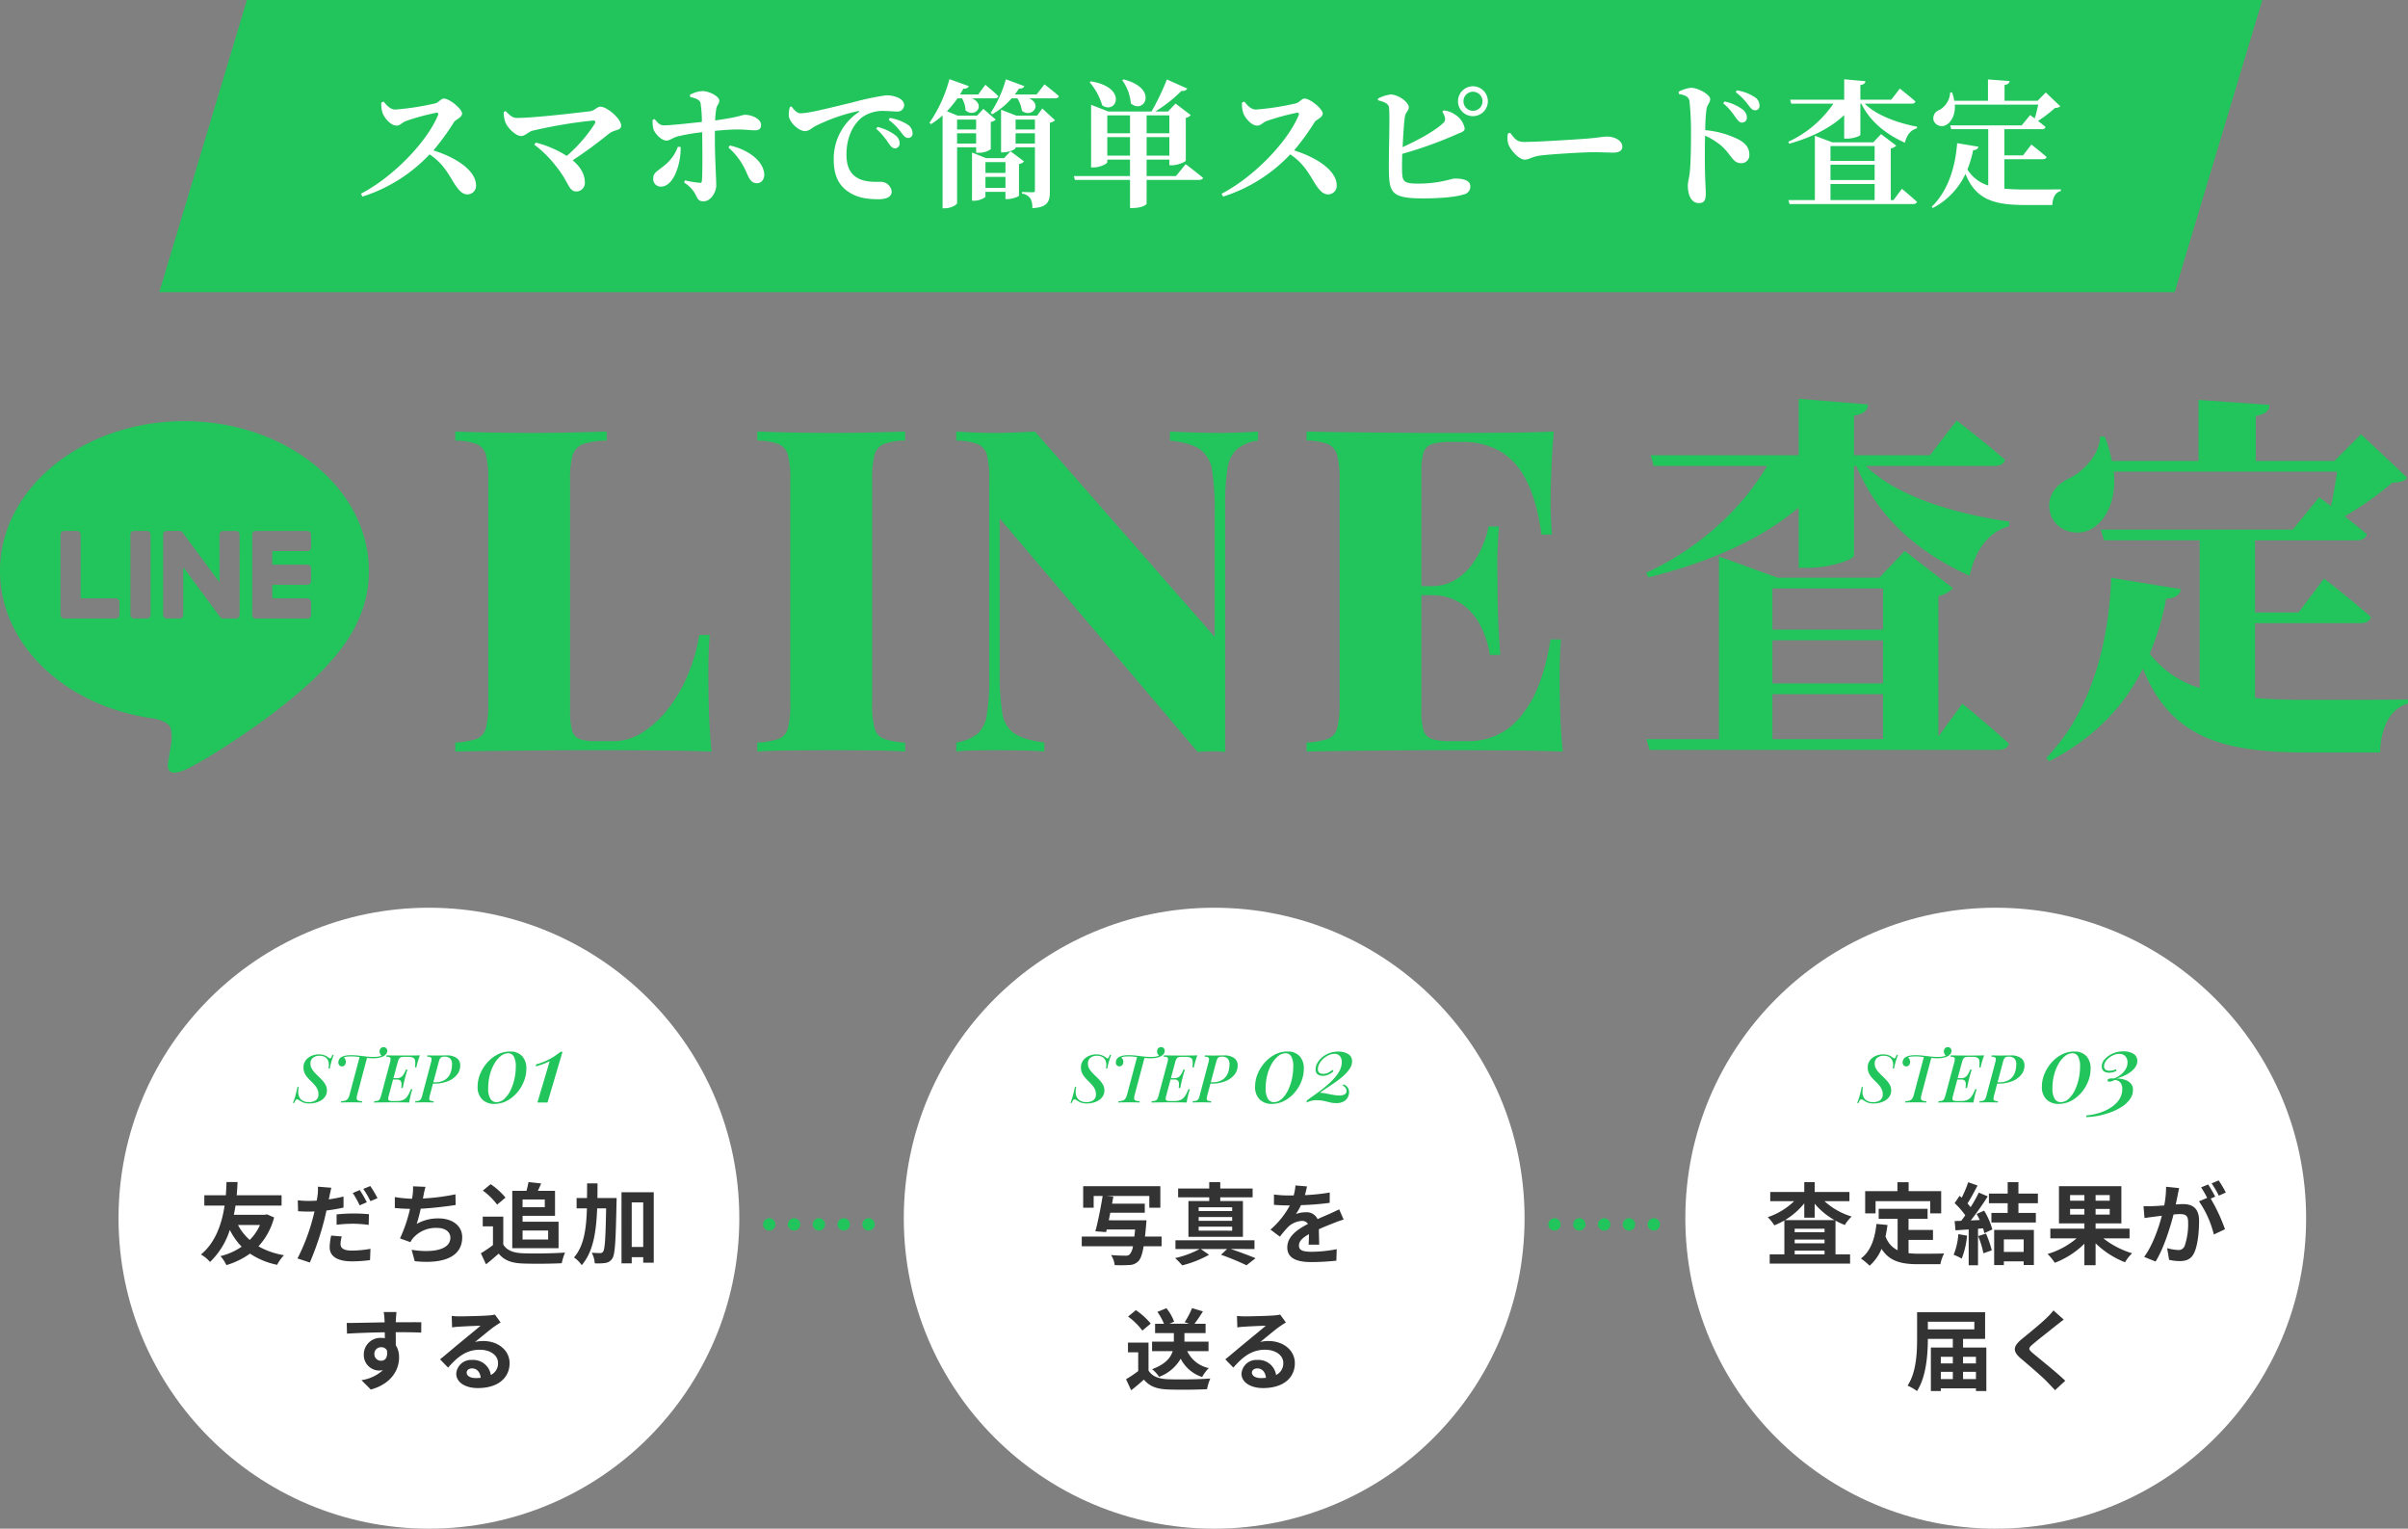
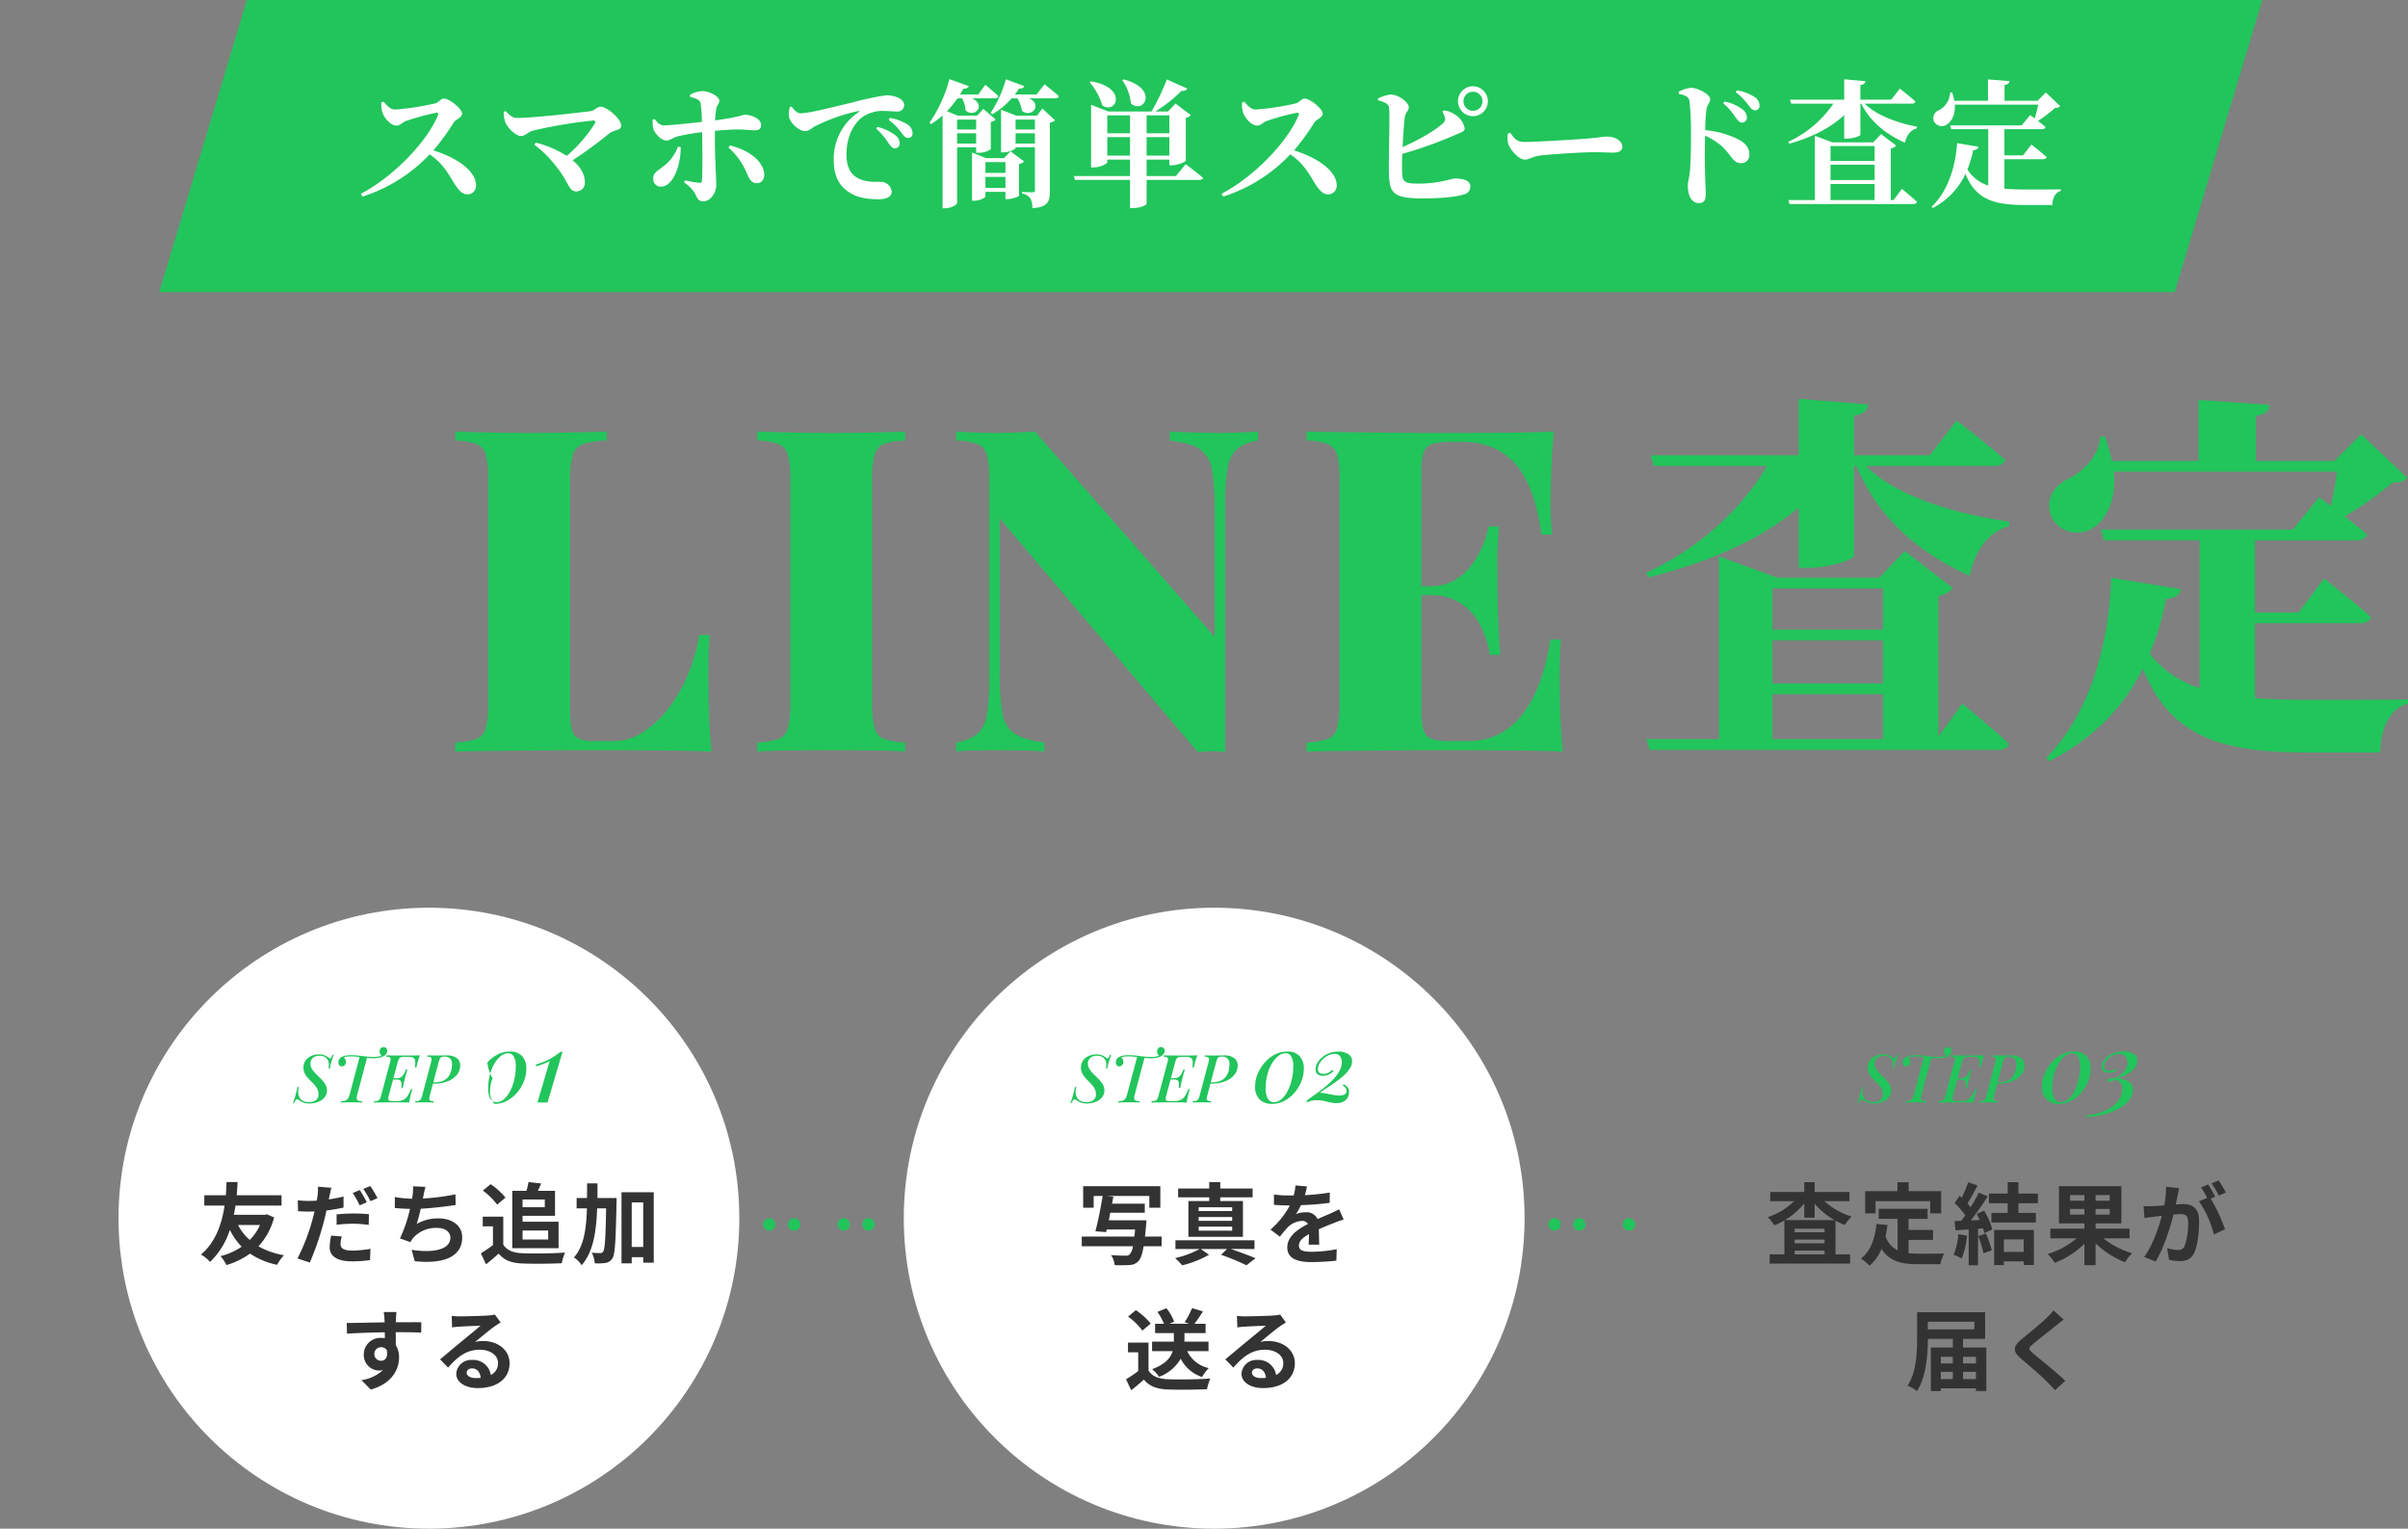
<svg xmlns="http://www.w3.org/2000/svg" width="650.102" height="412.598" viewBox="0 0 650.102 412.598">
  <rect x="0" y="0" width="650.102" height="412.598" fill="#808080" stroke="none" />
  <g id="グループ_30156" data-name="グループ 30156" transform="translate(-48 -180)">
    <g id="グループ_29320" data-name="グループ 29320" transform="translate(0 -10)">
      <path id="パス_40449" data-name="パス 40449" d="M28.657,0H572.765L549.108,78.856H5Z" transform="translate(86 190)" fill="#21c55b" />
      <path id="パス_40544" data-name="パス 40544" d="M-223.48-25.2a7.663,7.663,0,0,0,.3,2.7c.444,1.369,2.183,3.515,3.811,3.515,1.036,0,1.48-.888,2.7-1.295a63.261,63.261,0,0,1,8.066-2.183c.407,0,.629.148.407.7-3,7.215-12.1,16.65-20.794,21.164l.407.777a42.539,42.539,0,0,0,18.13-11.4c3.441,2.294,4.884,4.921,6.586,7.733,1.258,1.961,2.22,3.071,3.663,3.071a2.324,2.324,0,0,0,2.294-2.4c0-4.07-5.439-7.585-11.507-9.472a66.342,66.342,0,0,0,5.587-7.7c.444-.629,2.146-1.184,2.146-2.257,0-1.184-3.33-4.033-4.921-4.033-.777,0-1.406,1.073-2.331,1.295a71.432,71.432,0,0,1-10.8,1.665c-1.258,0-2.294-1.073-3.108-2.146Zm33.041,2.516a7.967,7.967,0,0,0,.444,2.812c.629,1.554,2.812,3.7,4.255,3.7,1.036,0,2-1.11,2.96-1.406a128.455,128.455,0,0,1,16.428-2.775c.592-.074.777.3.518.814a39.667,39.667,0,0,1-7.585,8.732,28.309,28.309,0,0,0-8.362-3.589l-.407.555a29.974,29.974,0,0,1,5.92,5.883c3.367,4.107,3.33,6.734,5.365,6.734a2.272,2.272,0,0,0,2.368-2.442c0-2.294-1.295-4.292-3.293-5.957a121.419,121.419,0,0,0,9.805-7.178c1.591-1.221,3.293-.777,3.293-2.22,0-1.776-3.811-5.069-5.587-5.069-.925,0-1.628,1.073-2.738,1.221-3.7.444-15.17,1.813-19.795,1.813-1.258,0-1.961-.74-3.071-1.85Zm47.027,9.4a11.529,11.529,0,0,1-3.848,5.217c-1.85,1.517-2.812,1.776-2.812,3.4A2.021,2.021,0,0,0-148-2.516c3.478,0,5.439-6.216,5.328-10.693Zm3.293-13.431c1.554.37,2.516.7,2.812,1.591a34.332,34.332,0,0,1,.37,5.143c-3.071.333-8.436.925-10.138.925-1.11.037-1.7-.555-2.627-1.7l-.518.185A7.829,7.829,0,0,0-150-17.945c.666,1.517,2.294,3,3.478,3,1,0,1.739-.814,3.108-1.147a53.323,53.323,0,0,1,6.549-1.11l.037,2.664c.037,3.145.074,8.547-.111,10.471-.037.481-.259.555-.666.518a26.658,26.658,0,0,1-3.885-.666l-.259.592a9.039,9.039,0,0,1,2.812,2.738c.888,1.591.888,2.331,2.479,2.331,1.887,0,3.4-2.405,3.4-4.329,0-1.48-.37-7.844-.37-11.655v-3.034c2.331-.222,4.625-.37,6.031-.37,2.183,0,3.4.222,4.847.222,1.036,0,1.591-.444,1.591-1.443,0-1.7-2.627-2.738-4.292-2.738-.962,0-1.184.555-8.1,1.517a22.209,22.209,0,0,1,.3-3.145c.148-1,.814-1.3.814-2.183,0-1.147-2.627-2.553-4.514-2.59a7.647,7.647,0,0,0-3.4,1Zm10.36,13.653A18.76,18.76,0,0,1-124.8-6.105c.555,1.258,1.147,2.664,2.664,2.664,1.332,0,2.109-1.073,2.035-2.516-.333-3.774-4.736-6.66-9.287-7.659Zm16.576-10.952a7.853,7.853,0,0,0-.3,2.294c.111,1.813,2.664,4.218,4.4,4.218,1.036,0,1.813-.814,2.59-1.258A49.294,49.294,0,0,1-94.794-22.9c.37-.111.407.111.111.333A15.1,15.1,0,0,0-101.343-9.8c0,4.7,1.665,7.252,4.218,8.843C-94.794.555-92.093.888-89.244.888c1.7,0,3.552-.407,3.552-2.109a2.973,2.973,0,0,0-2.849-2.59c-1.073,0-4.07.185-6.179-.925-1.3-.7-3.182-2.109-3.182-6.4,0-6.29,3.108-9.324,4.44-10.249a9.841,9.841,0,0,1,5.92-1.554c1.036,0,2.257.148,3.256.148a1.767,1.767,0,0,0,1.961-1.665c0-1-.74-1.665-1.739-2.109a7.447,7.447,0,0,0-3.145-.592,71.39,71.39,0,0,0-8.954,1.887c-6.512,1.554-11.914,2.96-14.134,2.96-.962,0-1.776-.925-2.442-1.85Zm26.677,3.478a15.412,15.412,0,0,1,3.367,3.4c.7.925,1.147,1.48,1.85,1.48a1.15,1.15,0,0,0,1.221-1.3,2.826,2.826,0,0,0-1.295-2.294,12.9,12.9,0,0,0-4.847-1.813Zm-3.367,2.4a18.814,18.814,0,0,1,3.293,3.848c.592.851,1.073,1.406,1.665,1.443a1.292,1.292,0,0,0,1.369-1.332,2.741,2.741,0,0,0-1.036-2.109,12.632,12.632,0,0,0-4.958-2.331ZM-62.9-20.609v2.664h-5.143v-2.664Zm-5.143,6.475v-2.775H-62.9v2.775Zm5.143,1v1.48h.7a5.5,5.5,0,0,0,3.256-.962V-19.98a2.367,2.367,0,0,0,1.332-.629l-3.33-2.886-1.7,1.813h-5.254l-2.886-1.184a29.775,29.775,0,0,0,2.849-3.478h1.221a7.234,7.234,0,0,1,.962,3.256c2.442,2.146,5.624-1.369,1.776-3.256H-57.9c.518,0,.925-.185,1-.592-1.295-1.258-3.515-3.071-3.515-3.071l-1.924,2.627h-4.921c.333-.518.629-1.036.925-1.591a1.36,1.36,0,0,0,1.48-.666l-5.254-1.887a37.995,37.995,0,0,1-5.4,11.8l.444.333a22.7,22.7,0,0,0,3.108-2.331V3.33h.592c1.739,0,3.33-.962,3.33-1.443V-13.135Zm2.516,10.952v-2.96h5.4v2.96Zm5.4-6.956v2.923h-5.4V-9.139Zm1.369-2.923-1.739,1.85h-4.884l-3.774-1.517V1.295h.555c1.48,0,3.071-.814,3.071-1.147V-1.11h5.4V.851h.629c1.147,0,3-.666,3.034-.925V-8.621a2.247,2.247,0,0,0,1.369-.7Zm1.369-2.072v-2.775h5.217v2.775Zm5.217-6.475v2.664h-5.217v-2.664Zm.592-1.073h-5.624l-4.107-1.591v11.507h.555c1.665,0,3.367-.851,3.367-1.184v-.185h5.217V-1.443c0,.333-.148.444-.592.444-1.073,0-2.886-.074-2.886-.074v.444A3.2,3.2,0,0,1-48.174.814a5.126,5.126,0,0,1,.444,2.479c3.922-.185,4.736-1.628,4.736-4.292V-19.758a2.935,2.935,0,0,0,1.406-.666l-3.441-3.182Zm-.148-5.7h-5.883c.407-.518.777-1.036,1.147-1.591.814.037,1.3-.259,1.443-.666l-4.995-1.85a31.846,31.846,0,0,1-4.107,9.065l.444.37a20.019,20.019,0,0,0,5.217-4.292h1.554a8.4,8.4,0,0,1,1.221,3.367c2.627,2.035,5.661-1.628,1.961-3.367h7.03c.518,0,.888-.185,1-.592-1.48-1.332-3.885-3.182-3.885-3.182Zm23.125-3.848a12.385,12.385,0,0,1,2.331,6.253c3.589,3.108,7.622-4.033-1.961-6.475Zm-8.806.518a16.871,16.871,0,0,1,3.4,6.253c3.811,2.627,7.067-4.81-3.071-6.475Zm4.773,19.832v-4.995h6.142v4.995Zm6.142-10.878v4.847h-6.142v-4.847Zm10.619,0v4.847h-6.142v-4.847Zm-6.142,10.878v-4.995h6.142v4.995Zm7.918,5.513h-7.918V-9.8h6.142v1.517h.777c1.48,0,3.626-.925,3.663-1.258V-21.09a2.037,2.037,0,0,0,1.332-.74l-4.107-3.108L-11.1-22.792h-3.441a37.329,37.329,0,0,0,7.1-5.587,1.4,1.4,0,0,0,1.554-.592L-11.4-31.45a66,66,0,0,1-4.144,8.658H-27.2l-4.662-1.813V-7.7h.666c1.776,0,3.7-1,3.7-1.406v-.7h6.142v4.44h-15.17l.3,1.036h14.874V3.256h.814c2.294,0,3.663-.888,3.663-1.147V-4.329H-2.738c.555,0,1-.185,1.11-.555-1.813-1.517-4.7-3.7-4.7-3.7ZM8.88-25.2a7.664,7.664,0,0,0,.3,2.7c.444,1.369,2.183,3.515,3.811,3.515,1.036,0,1.48-.888,2.7-1.295a63.261,63.261,0,0,1,8.066-2.183c.407,0,.629.148.407.7-3,7.215-12.1,16.65-20.794,21.164l.407.777a42.539,42.539,0,0,0,18.13-11.4c3.441,2.294,4.884,4.921,6.586,7.733,1.258,1.961,2.22,3.071,3.663,3.071a2.324,2.324,0,0,0,2.294-2.4c0-4.07-5.439-7.585-11.507-9.472a66.342,66.342,0,0,0,5.587-7.7c.444-.629,2.146-1.184,2.146-2.257,0-1.184-3.33-4.033-4.921-4.033-.777,0-1.406,1.073-2.331,1.295a71.432,71.432,0,0,1-10.8,1.665c-1.258,0-2.294-1.073-3.108-2.146Zm54.094,2.442a5.934,5.934,0,0,1,.666,1.517,1.457,1.457,0,0,1-.555,1.665c-2.183,2.035-6.512,4.44-10.841,6.4.148-3.219.37-6.623.629-8.325.222-1.147,1.036-1.48,1.036-2.442,0-1.295-2.7-3.4-4.884-3.441a9.893,9.893,0,0,0-3.441,1.11v.444c1.628.444,2.664.851,2.923,1.7.407,1.184-.074,12.4.037,17.723.111,5.624,1,7.067,9.1,7.067C62.6.666,66.785.259,68.709-.407A2.134,2.134,0,0,0,70.522-2.59c0-1.443-1.48-2.109-4.255-2.109-.74,0-4.218,1.369-9.62,1.369-4.033,0-4.514-.444-4.551-3.515-.037-1.036,0-2.664.037-4.514A109.015,109.015,0,0,0,66.526-16.5C67.969-17.168,69-17.316,69-18.241A5.6,5.6,0,0,0,66.489-21.9a6.5,6.5,0,0,0-3.145-1.184Zm8.251-.222a2.566,2.566,0,0,1-2.553-2.59,2.558,2.558,0,0,1,2.553-2.553,2.566,2.566,0,0,1,2.59,2.553A2.574,2.574,0,0,1,71.225-22.977Zm0-6.623a4.042,4.042,0,0,0-4.033,4.033,4.019,4.019,0,0,0,4.033,4.033,4.019,4.019,0,0,0,4.033-4.033A4.042,4.042,0,0,0,71.225-29.6ZM80.66-16.835a6.014,6.014,0,0,0,.111,2.812c.666,1.813,2.96,4.218,4.4,4.218,1.406,0,1.961-.888,4.625-1.147,2.849-.333,11.137-.851,13.949-.851,2.59,0,3.885.111,5.365.111,1.554,0,2.442-.518,2.442-1.591,0-1.591-1.924-2.738-4.144-2.738-.888,0-2.553.3-5.032.518-2.257.185-13.431.925-17.39.925-1.961,0-2.59-1-3.7-2.479Zm58.127-8.177a16.258,16.258,0,0,1,3.33,3.811c.666.851,1.11,1.406,1.7,1.406a1.321,1.321,0,0,0,1.369-1.369,2.728,2.728,0,0,0-1.073-2.109,12.1,12.1,0,0,0-4.958-2.22ZM126.8-27.528c1.517.259,2.664.666,2.886,1.887a81.777,81.777,0,0,1,.407,9.4c0,2.22-.037,7.178-.333,9.953-.185,1.628-.518,2.479-.518,3.478,0,2.738,1.036,4.736,2.96,4.736,1.48,0,1.887-.777,1.887-2.7,0-.518-.074-1.776-.148-3.663-.111-3.182-.148-7.918-.037-11.84a19.652,19.652,0,0,1,4.44,2.775c2.849,2.627,3,4.662,5.365,4.662a2.149,2.149,0,0,0,2.146-2.257c0-1.961-1.073-3.071-2.7-4.033a24.849,24.849,0,0,0-9.213-2.627,45.75,45.75,0,0,1,.333-5.587c.185-1.369,1-1.739,1-2.812,0-1.221-3.293-3.034-5.143-3.034a8.746,8.746,0,0,0-3.367,1.073Zm15.355-.481a16.26,16.26,0,0,1,3.367,3.4c.7.925,1.147,1.48,1.85,1.48a1.138,1.138,0,0,0,1.221-1.258,2.69,2.69,0,0,0-1.295-2.294,12.1,12.1,0,0,0-4.81-1.813ZM156.621-14.1c6.1-1.7,11.211-4.292,14.837-7.733v6.364h.74c1.7,0,3.626-.7,3.626-1.036v-8.4h.259c2.4,4.921,6.771,8.288,11.766,10.545.481-2.109,1.591-3.441,3.219-3.885l.074-.444c-4.958-.925-10.952-3-14.134-6.216h12.654c.518,0,.925-.185,1.036-.592-1.628-1.443-4.218-3.478-4.218-3.478l-2.331,3h-8.325v-3.959c1-.148,1.295-.518,1.369-1.036l-5.735-.518v5.513H156.843l.333,1.073h11.359a29.885,29.885,0,0,1-12.173,10.286ZM167.758-3.219h11.914V1.11H167.758Zm11.914-10.249v4H167.758v-4Zm0,9.176H167.758V-8.436h11.914Zm5.106,5.4h-.74V-12.839a2.624,2.624,0,0,0,1.48-.74l-4.107-3.108-2.109,2.22H168.276l-4.736-1.776V1.11H156.4l.3,1.073h33.374c.518,0,.925-.185,1.036-.592-1.517-1.406-4.07-3.515-4.07-3.515ZM214.711-9.916h10.36c.518,0,.925-.185,1.036-.592C224.553-11.877,222-13.875,222-13.875l-2.257,2.923h-5.032v-7.067h10.1c.518,0,.925-.185,1-.592-.592-.518-1.332-1.11-2.035-1.628a34.576,34.576,0,0,0,4.588-3.515,2.215,2.215,0,0,0,1.443-.444l-3.922-3.737-2.22,2.257h-8.917v-4.255c1-.185,1.295-.555,1.369-1.073l-5.846-.444v5.772h-9.1a12.035,12.035,0,0,0-.592-2.257h-.518a5.654,5.654,0,0,1-2.923,4.736,2.358,2.358,0,0,0-1.517,2.923,2.386,2.386,0,0,0,3.552,1c1.295-.851,2.331-2.7,2.146-5.365H223.85c-.259,1.147-.592,2.553-.962,3.737-.7-.555-1.221-.925-1.221-.925l-2.294,2.775H200.059l.3,1.036h9.99V-2.812a10.228,10.228,0,0,1-5.624-4.329,30.02,30.02,0,0,0,1.554-5.217c.888-.037,1.295-.407,1.443-.925l-5.772-.962c-.407,5.55-2.072,12.543-6.882,17.168l.3.333A19.748,19.748,0,0,0,204.2-5.957c2.738,6.808,7.474,8.4,16.021,8.4h7.437c.037-1.813.777-3.441,2.294-3.774v-.444c-2.4.037-7.363.037-9.509.037s-4.033-.074-5.735-.222Z" transform="translate(374.431 242.887)" fill="#fff" />
    </g>
    <g id="グループ_29318" data-name="グループ 29318" transform="translate(-3624 14084)">
      <g id="グループ_29315" data-name="グループ 29315">
        <circle id="楕円形_13" data-name="楕円形 13" cx="83.799" cy="83.799" r="83.799" transform="translate(3704 -13659)" fill="#fff" />
        <path id="パス_40548" data-name="パス 40548" d="M-45.816-8.76a13.228,13.228,0,0,1-2.76,4.032A13.639,13.639,0,0,1-51.744-8.76Zm1.872-2.88-.528.12h-8.4c.192-.864.336-1.68.456-2.472h12.432v-2.784H-52.1c.144-1.464.192-2.712.24-3.576H-54.84c-.048.744-.072,2.016-.192,3.576H-60.84v2.784h5.472C-56.016-9.624-57.6-4.2-61.752-.792A8.878,8.878,0,0,1-59.3,1.224,20.715,20.715,0,0,0-53.952-7.44,17.89,17.89,0,0,0-50.76-2.9,17.385,17.385,0,0,1-56.472-.36a11.817,11.817,0,0,1,1.608,2.424,21.476,21.476,0,0,0,6.36-3.1,20.441,20.441,0,0,0,7.32,3.024A11.586,11.586,0,0,1-39.336-.6,21.163,21.163,0,0,1-46.224-3,18.083,18.083,0,0,0-42-10.8ZM-16.968-14.9a33.013,33.013,0,0,0-1.9-3.288l-1.9.792a26.873,26.873,0,0,1,1.872,3.336Zm-8.16,6.072A39.625,39.625,0,0,1-20.544-9.1a34.05,34.05,0,0,1,4.08.312l.072-2.88a41.149,41.149,0,0,0-4.176-.192,44.774,44.774,0,0,0-4.56.24Zm1.872-7.608c-1.3.312-2.64.576-3.984.768l.192-.888c.12-.528.336-1.584.5-2.256l-3.624-.288a12.521,12.521,0,0,1-.1,2.424c-.048.36-.12.84-.216,1.344-.72.048-1.416.072-2.112.072a23.022,23.022,0,0,1-3-.168l.072,2.952c.84.048,1.728.1,2.88.1.48,0,1.008-.024,1.56-.048-.144.672-.336,1.344-.5,1.992a52.95,52.95,0,0,1-4.1,10.7l3.336,1.1A77.683,77.683,0,0,0-28.584-9.624c.264-.984.5-2.04.72-3.048a42.78,42.78,0,0,0,4.608-.792ZM-26.592-5.9A15.838,15.838,0,0,0-27-2.736c0,2.4,2.04,3.792,6.048,3.792A38.032,38.032,0,0,0-16.1.72l.12-3.048a29.938,29.938,0,0,1-4.944.48c-2.544,0-3.144-.792-3.144-1.824a8.414,8.414,0,0,1,.336-1.992Zm8.664-12.6a25.445,25.445,0,0,1,1.944,3.312l1.9-.816a28.4,28.4,0,0,0-1.944-3.264ZM6.96-17.04a57.183,57.183,0,0,1-8.784,1.128l.144-.72a24.843,24.843,0,0,1,.552-2.424l-3.36-.144a14.538,14.538,0,0,1-.12,2.4c-.024.288-.1.6-.144.96A33.612,33.612,0,0,1-9.408-16.3v2.952c1.2.12,2.592.216,4.1.24A38.413,38.413,0,0,1-8.016-5.136l2.808,1.008A6.975,6.975,0,0,1-4.536-5.16,8.154,8.154,0,0,1,2.04-7.968c2.3,0,3.552,1.2,3.552,2.616,0,3.5-5.256,4.128-10.464,3.288l.84,3.072C3.648,1.824,8.784-.1,8.784-5.448c0-3.024-2.544-5.088-6.384-5.088A11.557,11.557,0,0,0-3.5-9.048a41.94,41.94,0,0,0,1.08-4.1c3.192-.168,6.96-.624,9.432-1.008Zm24.12,1.392v2.088h-6v-2.088Zm.912,8.376v2.424H25.08V-7.272ZM22.3-2.5H34.8V-9.648H25.08v-1.584h8.76v-6.744H29.208c.288-.6.6-1.3.888-1.992l-3.408-.384c-.12.672-.336,1.584-.552,2.376H22.3ZM20.472-16.152a19.218,19.218,0,0,0-4.008-3.624l-2.112,1.728a18.162,18.162,0,0,1,3.864,3.792Zm-.6,5.136H14.328V-8.4h2.76v5.064a34.048,34.048,0,0,1-3.264,2.208l1.392,2.976C16.512.84,17.568-.1,18.624-1.032,20.184.84,22.152,1.512,25.1,1.632c2.856.12,7.68.072,10.56-.072a14.948,14.948,0,0,1,.888-2.88c-3.192.24-8.592.312-11.4.192-2.5-.1-4.3-.744-5.28-2.352Zm25.416-5.016c.024-1.3.024-2.616.024-3.96H42.5c0,1.368,0,2.688-.024,3.96H39.672v2.784h2.784c-.168,5.616-.816,10.2-3.5,13.248A7.519,7.519,0,0,1,41.04,2.088c3.1-3.552,3.936-8.928,4.176-15.336H47.64C47.5-5.232,47.3-2.256,46.848-1.608a.87.87,0,0,1-.816.432c-.456,0-1.32-.024-2.28-.1a6.881,6.881,0,0,1,.816,2.856,13.525,13.525,0,0,0,2.9-.1A2.554,2.554,0,0,0,49.32.264c.744-1.1.912-4.776,1.128-15,.024-.36.024-1.3.024-1.3Zm9.264,13.2V-14.856h3.1V-2.832Zm-2.76-14.76V1.584h2.76V-.072h3.1V1.416H60.5V-17.592Zm-66.72,43.7A1.774,1.774,0,0,1-13.1,24.232a1.7,1.7,0,0,1,1.56.84c.312,2.064-.576,2.808-1.56,2.808A1.766,1.766,0,0,1-14.928,26.1Zm12.672-8.616c-1.248-.024-4.488,0-6.888,0,0-.288.024-.528.024-.72.024-.384.1-1.656.168-2.04h-3.456a16.082,16.082,0,0,1,.216,2.064,6.092,6.092,0,0,1,.024.72c-3.192.048-7.512.168-10.224.168l.072,2.88c2.928-.168,6.6-.312,10.2-.36l.024,1.584a5.7,5.7,0,0,0-.936-.072,4.476,4.476,0,0,0-4.752,4.44,4.187,4.187,0,0,0,4.1,4.368,5.132,5.132,0,0,0,1.08-.12,10.864,10.864,0,0,1-5.808,2.712l2.52,2.544c5.808-1.632,7.632-5.568,7.632-8.664A5.861,5.861,0,0,0-9.144,23.7c0-1.032,0-2.328-.024-3.528,3.216,0,5.448.048,6.888.12ZM12.384,32.56c-1.392,0-2.4-.6-2.4-1.488,0-.6.576-1.128,1.464-1.128,1.3,0,2.184,1.008,2.328,2.544A12.529,12.529,0,0,1,12.384,32.56Zm5.232-17.136a11.462,11.462,0,0,1-1.824.24c-1.344.12-6.432.24-7.68.24-.672,0-1.488-.048-2.16-.12l.1,3.1a15.684,15.684,0,0,1,1.944-.192c1.248-.1,4.512-.24,5.736-.264-1.176,1.032-3.648,3.024-4.968,4.128C7.344,23.7,4.488,26.128,2.808,27.5l2.16,2.232c2.544-2.88,4.92-4.824,8.568-4.824,2.76,0,4.92,1.44,4.92,3.576a3.465,3.465,0,0,1-1.944,3.24,4.785,4.785,0,0,0-5.064-4.056,3.994,3.994,0,0,0-4.272,3.7c0,2.376,2.5,3.888,5.808,3.888,5.736,0,8.592-2.976,8.592-6.72,0-3.456-3.072-5.976-7.1-5.976a7.992,7.992,0,0,0-2.232.264c1.488-1.2,3.984-3.312,5.256-4.2q.792-.54,1.656-1.08Z" transform="translate(3788 -13564.609)" fill="#333" />
-         <path id="パス_40547" data-name="パス 40547" d="M-25.9-12.87q-.18.468-.479,1.359A19.62,19.62,0,0,0-26.961-9.2h-.36a4.742,4.742,0,0,0,.081-.522q.027-.27.027-.5a2.689,2.689,0,0,0-.272-1.222,2.04,2.04,0,0,0-.833-.864,2.909,2.909,0,0,0-1.458-.322,2.751,2.751,0,0,0-1.712.526,1.94,1.94,0,0,0-.693,1.652,2.549,2.549,0,0,0,.324,1.255,5.737,5.737,0,0,0,.826,1.125q.5.54,1.073,1.082t1.073,1.109a5.819,5.819,0,0,1,.826,1.2A2.978,2.978,0,0,1-27.735-3.3a2.909,2.909,0,0,1-.436,1.618,3.512,3.512,0,0,1-1.13,1.1,5.394,5.394,0,0,1-1.516.63,6.621,6.621,0,0,1-1.609.205A5.384,5.384,0,0,1-33.7.126,3.385,3.385,0,0,1-34.549-.2q-.346-.2-.619-.38a1.318,1.318,0,0,0-.364-.211.88.88,0,0,0-.277-.059.447.447,0,0,0-.385.234,4.946,4.946,0,0,0-.36.738h-.36q.162-.4.342-.918t.4-1.341q.216-.819.486-2.061h.36q-.075.356-.128.718a3.788,3.788,0,0,0-.034.729,2.742,2.742,0,0,0,.77,1.935,3,3,0,0,0,2.164.693A2.954,2.954,0,0,0-30.7-.646a1.909,1.909,0,0,0,.675-1.6,3.123,3.123,0,0,0-.29-1.363,4.918,4.918,0,0,0-.754-1.134q-.464-.527-.981-1.03t-.981-1.042A4.86,4.86,0,0,1-33.781-8a3.512,3.512,0,0,1-.29-1.453A3.171,3.171,0,0,1-33.709-11a3.366,3.366,0,0,1,.959-1.105,4.353,4.353,0,0,1,1.325-.666A4.981,4.981,0,0,1-29.956-13a4.354,4.354,0,0,1,1.444.207,4.076,4.076,0,0,1,1.066.563,3.615,3.615,0,0,0,.353.227.548.548,0,0,0,.241.083q.252,0,.594-.954Zm13.443-2.084a.928.928,0,0,1,.747.3,1.048,1.048,0,0,1,.254.7,1.355,1.355,0,0,1-.272.83,2.11,2.11,0,0,1-.707.6,4,4,0,0,1-1.2.425,8.576,8.576,0,0,1-1.694.148,14.75,14.75,0,0,1-1.476-.076q-.752-.076-1.5-.176t-1.472-.176a13.524,13.524,0,0,0-1.4-.076,11.5,11.5,0,0,0-1.15.058,2.019,2.019,0,0,0-.873.248,1.2,1.2,0,0,1,.416.491,1.536,1.536,0,0,1,.164.693,1.363,1.363,0,0,1-.274.819.923.923,0,0,1-.8.376.856.856,0,0,1-.715-.308,1.191,1.191,0,0,1-.243-.761,1.8,1.8,0,0,1,.212-.808,1.681,1.681,0,0,1,.814-.715,3.575,3.575,0,0,1,.891-.292,6.221,6.221,0,0,1,.893-.108q.419-.018.628-.018a17.74,17.74,0,0,1,2.081.117l1.958.234a16.5,16.5,0,0,0,1.98.117,8.226,8.226,0,0,0,1.327-.09,3.368,3.368,0,0,0,.967-.306l-.025.133a2.352,2.352,0,0,1-.4-.511,1.361,1.361,0,0,1-.191-.716,1.266,1.266,0,0,1,.274-.8A.942.942,0,0,1-12.456-14.954Zm-6.423,2.531.2.02q.2.02.5.056l.6.072q.3.036.5.056l.2.02L-19.559-2.088a3.1,3.1,0,0,0-.137,1.04.6.6,0,0,0,.391.515,3.311,3.311,0,0,0,1.1.173l-.072.36q-.5-.036-1.28-.045t-1.618-.009q-.828,0-1.588.009T-23.987,0l.072-.36a4.233,4.233,0,0,0,1.183-.189,1.308,1.308,0,0,0,.67-.522,3.855,3.855,0,0,0,.434-1.017Zm8.262,6.2.1-.36h3.262l-.1.36Zm1.854-.36a1.827,1.827,0,0,0,.945-.227A2.122,2.122,0,0,0-7.173-7.4a4.447,4.447,0,0,0,.443-.756q.182-.4.326-.734h.41q-.32.961-.452,1.485t-.261,1q-.075.3-.155.625t-.171.758q-.092.436-.229,1.1h-.41q.043-.407.07-.815a2.278,2.278,0,0,0-.063-.743.953.953,0,0,0-.374-.54,1.473,1.473,0,0,0-.86-.205ZM-3.978-9.5a6.7,6.7,0,0,0,.068-1.683,1.137,1.137,0,0,0-.5-.882,2.6,2.6,0,0,0-1.328-.261H-6.8a3.47,3.47,0,0,0-.942.1.911.911,0,0,0-.527.414,3.9,3.9,0,0,0-.374.981l-2.39,8.928a3.157,3.157,0,0,0-.151.972.444.444,0,0,0,.311.423,2.954,2.954,0,0,0,.895.1h1.1A4.219,4.219,0,0,0-7.135-.72a2.82,2.82,0,0,0,1.143-1A9.319,9.319,0,0,0-5.055-3.6h.41q-.09.234-.2.576t-.2.72q-.09.342-.234.981T-5.519,0q-.918-.036-2.065-.045T-9.63-.054h-1.058q-.644,0-1.395.009L-13.6-.027q-.767.009-1.444.027l.086-.36A4.115,4.115,0,0,0-14-.5a.927.927,0,0,0,.533-.432,4.146,4.146,0,0,0,.367-.972l2.39-8.928a3.124,3.124,0,0,0,.151-.981.481.481,0,0,0-.308-.432,2.684,2.684,0,0,0-.891-.135l.09-.36q.688.018,1.454.027L-8.7-12.7q.751.009,1.395.009h1.058q.8,0,1.8-.009t1.807-.045q-.234.63-.409,1.193t-.275.931q-.086.324-.149.619t-.1.5Zm4.5,4.392.09-.36h.81a5.338,5.338,0,0,0,2.169-.392,3.636,3.636,0,0,0,1.42-1.078A4.406,4.406,0,0,0,5.792-8.5a6.858,6.858,0,0,0,.241-1.834,2.144,2.144,0,0,0-.49-1.539,2.17,2.17,0,0,0-1.616-.509,1.728,1.728,0,0,0-.743.133.973.973,0,0,0-.441.466,5.181,5.181,0,0,0-.328.949L.039-1.908a4.3,4.3,0,0,0-.151.88.507.507,0,0,0,.254.49A2.19,2.19,0,0,0,1.1-.36L1.029,0Q.576-.036-.061-.045T-1.383-.054q-.767,0-1.456.009T-3.939,0l.072-.36A4.115,4.115,0,0,0-2.913-.5a.957.957,0,0,0,.54-.432,3.619,3.619,0,0,0,.36-.972L.363-10.836a3.5,3.5,0,0,0,.146-.9.533.533,0,0,0-.272-.486A2.056,2.056,0,0,0-.7-12.384l.09-.36q.392.018,1.082.036t1.348.018q.648,0,1.3-.018t1.323-.018A4.62,4.62,0,0,1,7.313-12a2.388,2.388,0,0,1,.934,1.987A3.922,3.922,0,0,1,7.365-7.5,5.884,5.884,0,0,1,4.9-5.751a9.7,9.7,0,0,1-3.659.639Zm21.153-8.663a4.244,4.244,0,0,1,3.284,1.238A4.839,4.839,0,0,1,26.1-9.126a9.228,9.228,0,0,1-.676,3.44,10.572,10.572,0,0,1-1.864,3.06A9.411,9.411,0,0,1,20.823-.45a7.016,7.016,0,0,1-3.3.814A4.565,4.565,0,0,1,14.177-.842a4.634,4.634,0,0,1-1.23-3.463,8.879,8.879,0,0,1,.7-3.443A10.821,10.821,0,0,1,15.56-10.8a9.485,9.485,0,0,1,2.792-2.176A7.213,7.213,0,0,1,21.678-13.775Zm-.468.468a3.23,3.23,0,0,0-2.054.788,7.374,7.374,0,0,0-1.737,2.114,11.957,11.957,0,0,0-1.186,3,13.807,13.807,0,0,0-.427,3.432,5.336,5.336,0,0,0,.627,3.013A1.864,1.864,0,0,0,17.986-.1a3.126,3.126,0,0,0,2.1-.832,7.265,7.265,0,0,0,1.661-2.21,13.547,13.547,0,0,0,1.1-3.058,14.6,14.6,0,0,0,.4-3.375,5.448,5.448,0,0,0-.561-2.9A1.707,1.707,0,0,0,21.21-13.307Zm14.659-.39L31.818,0h-2.73L32.4-11.165a15.7,15.7,0,0,1-1.583.7q-.871.335-2.171.715l.078-.546a18.587,18.587,0,0,0,2.927-1.063,15.666,15.666,0,0,0,2.083-1.178q.881-.6,1.62-1.165Z" transform="translate(3788 -13606.419)" fill="#21c55b" />
+         <path id="パス_40547" data-name="パス 40547" d="M-25.9-12.87q-.18.468-.479,1.359A19.62,19.62,0,0,0-26.961-9.2h-.36a4.742,4.742,0,0,0,.081-.522q.027-.27.027-.5a2.689,2.689,0,0,0-.272-1.222,2.04,2.04,0,0,0-.833-.864,2.909,2.909,0,0,0-1.458-.322,2.751,2.751,0,0,0-1.712.526,1.94,1.94,0,0,0-.693,1.652,2.549,2.549,0,0,0,.324,1.255,5.737,5.737,0,0,0,.826,1.125q.5.54,1.073,1.082t1.073,1.109a5.819,5.819,0,0,1,.826,1.2A2.978,2.978,0,0,1-27.735-3.3a2.909,2.909,0,0,1-.436,1.618,3.512,3.512,0,0,1-1.13,1.1,5.394,5.394,0,0,1-1.516.63,6.621,6.621,0,0,1-1.609.205A5.384,5.384,0,0,1-33.7.126,3.385,3.385,0,0,1-34.549-.2q-.346-.2-.619-.38a1.318,1.318,0,0,0-.364-.211.88.88,0,0,0-.277-.059.447.447,0,0,0-.385.234,4.946,4.946,0,0,0-.36.738h-.36q.162-.4.342-.918t.4-1.341q.216-.819.486-2.061h.36q-.075.356-.128.718a3.788,3.788,0,0,0-.034.729,2.742,2.742,0,0,0,.77,1.935,3,3,0,0,0,2.164.693A2.954,2.954,0,0,0-30.7-.646a1.909,1.909,0,0,0,.675-1.6,3.123,3.123,0,0,0-.29-1.363,4.918,4.918,0,0,0-.754-1.134q-.464-.527-.981-1.03t-.981-1.042A4.86,4.86,0,0,1-33.781-8a3.512,3.512,0,0,1-.29-1.453A3.171,3.171,0,0,1-33.709-11a3.366,3.366,0,0,1,.959-1.105,4.353,4.353,0,0,1,1.325-.666A4.981,4.981,0,0,1-29.956-13a4.354,4.354,0,0,1,1.444.207,4.076,4.076,0,0,1,1.066.563,3.615,3.615,0,0,0,.353.227.548.548,0,0,0,.241.083q.252,0,.594-.954Zm13.443-2.084a.928.928,0,0,1,.747.3,1.048,1.048,0,0,1,.254.7,1.355,1.355,0,0,1-.272.83,2.11,2.11,0,0,1-.707.6,4,4,0,0,1-1.2.425,8.576,8.576,0,0,1-1.694.148,14.75,14.75,0,0,1-1.476-.076q-.752-.076-1.5-.176t-1.472-.176a13.524,13.524,0,0,0-1.4-.076,11.5,11.5,0,0,0-1.15.058,2.019,2.019,0,0,0-.873.248,1.2,1.2,0,0,1,.416.491,1.536,1.536,0,0,1,.164.693,1.363,1.363,0,0,1-.274.819.923.923,0,0,1-.8.376.856.856,0,0,1-.715-.308,1.191,1.191,0,0,1-.243-.761,1.8,1.8,0,0,1,.212-.808,1.681,1.681,0,0,1,.814-.715,3.575,3.575,0,0,1,.891-.292,6.221,6.221,0,0,1,.893-.108q.419-.018.628-.018a17.74,17.74,0,0,1,2.081.117l1.958.234a16.5,16.5,0,0,0,1.98.117,8.226,8.226,0,0,0,1.327-.09,3.368,3.368,0,0,0,.967-.306l-.025.133a2.352,2.352,0,0,1-.4-.511,1.361,1.361,0,0,1-.191-.716,1.266,1.266,0,0,1,.274-.8A.942.942,0,0,1-12.456-14.954Zm-6.423,2.531.2.02q.2.02.5.056l.6.072q.3.036.5.056l.2.02L-19.559-2.088a3.1,3.1,0,0,0-.137,1.04.6.6,0,0,0,.391.515,3.311,3.311,0,0,0,1.1.173l-.072.36q-.5-.036-1.28-.045t-1.618-.009q-.828,0-1.588.009T-23.987,0l.072-.36a4.233,4.233,0,0,0,1.183-.189,1.308,1.308,0,0,0,.67-.522,3.855,3.855,0,0,0,.434-1.017Zm8.262,6.2.1-.36h3.262l-.1.36Zm1.854-.36a1.827,1.827,0,0,0,.945-.227A2.122,2.122,0,0,0-7.173-7.4a4.447,4.447,0,0,0,.443-.756q.182-.4.326-.734h.41q-.32.961-.452,1.485t-.261,1q-.075.3-.155.625t-.171.758q-.092.436-.229,1.1h-.41q.043-.407.07-.815a2.278,2.278,0,0,0-.063-.743.953.953,0,0,0-.374-.54,1.473,1.473,0,0,0-.86-.205ZM-3.978-9.5a6.7,6.7,0,0,0,.068-1.683,1.137,1.137,0,0,0-.5-.882,2.6,2.6,0,0,0-1.328-.261H-6.8a3.47,3.47,0,0,0-.942.1.911.911,0,0,0-.527.414,3.9,3.9,0,0,0-.374.981l-2.39,8.928a3.157,3.157,0,0,0-.151.972.444.444,0,0,0,.311.423,2.954,2.954,0,0,0,.895.1h1.1A4.219,4.219,0,0,0-7.135-.72a2.82,2.82,0,0,0,1.143-1A9.319,9.319,0,0,0-5.055-3.6h.41q-.09.234-.2.576t-.2.72q-.09.342-.234.981T-5.519,0q-.918-.036-2.065-.045T-9.63-.054h-1.058q-.644,0-1.395.009L-13.6-.027q-.767.009-1.444.027l.086-.36A4.115,4.115,0,0,0-14-.5a.927.927,0,0,0,.533-.432,4.146,4.146,0,0,0,.367-.972l2.39-8.928a3.124,3.124,0,0,0,.151-.981.481.481,0,0,0-.308-.432,2.684,2.684,0,0,0-.891-.135l.09-.36q.688.018,1.454.027L-8.7-12.7q.751.009,1.395.009h1.058q.8,0,1.8-.009t1.807-.045q-.234.63-.409,1.193t-.275.931q-.086.324-.149.619t-.1.5Zm4.5,4.392.09-.36h.81a5.338,5.338,0,0,0,2.169-.392,3.636,3.636,0,0,0,1.42-1.078A4.406,4.406,0,0,0,5.792-8.5a6.858,6.858,0,0,0,.241-1.834,2.144,2.144,0,0,0-.49-1.539,2.17,2.17,0,0,0-1.616-.509,1.728,1.728,0,0,0-.743.133.973.973,0,0,0-.441.466,5.181,5.181,0,0,0-.328.949L.039-1.908a4.3,4.3,0,0,0-.151.88.507.507,0,0,0,.254.49A2.19,2.19,0,0,0,1.1-.36L1.029,0Q.576-.036-.061-.045T-1.383-.054q-.767,0-1.456.009T-3.939,0l.072-.36A4.115,4.115,0,0,0-2.913-.5a.957.957,0,0,0,.54-.432,3.619,3.619,0,0,0,.36-.972L.363-10.836a3.5,3.5,0,0,0,.146-.9.533.533,0,0,0-.272-.486A2.056,2.056,0,0,0-.7-12.384l.09-.36q.392.018,1.082.036t1.348.018q.648,0,1.3-.018t1.323-.018A4.62,4.62,0,0,1,7.313-12a2.388,2.388,0,0,1,.934,1.987A3.922,3.922,0,0,1,7.365-7.5,5.884,5.884,0,0,1,4.9-5.751a9.7,9.7,0,0,1-3.659.639Zm21.153-8.663a4.244,4.244,0,0,1,3.284,1.238A4.839,4.839,0,0,1,26.1-9.126a9.228,9.228,0,0,1-.676,3.44,10.572,10.572,0,0,1-1.864,3.06A9.411,9.411,0,0,1,20.823-.45a7.016,7.016,0,0,1-3.3.814a4.634,4.634,0,0,1-1.23-3.463,8.879,8.879,0,0,1,.7-3.443A10.821,10.821,0,0,1,15.56-10.8a9.485,9.485,0,0,1,2.792-2.176A7.213,7.213,0,0,1,21.678-13.775Zm-.468.468a3.23,3.23,0,0,0-2.054.788,7.374,7.374,0,0,0-1.737,2.114,11.957,11.957,0,0,0-1.186,3,13.807,13.807,0,0,0-.427,3.432,5.336,5.336,0,0,0,.627,3.013A1.864,1.864,0,0,0,17.986-.1a3.126,3.126,0,0,0,2.1-.832,7.265,7.265,0,0,0,1.661-2.21,13.547,13.547,0,0,0,1.1-3.058,14.6,14.6,0,0,0,.4-3.375,5.448,5.448,0,0,0-.561-2.9A1.707,1.707,0,0,0,21.21-13.307Zm14.659-.39L31.818,0h-2.73L32.4-11.165a15.7,15.7,0,0,1-1.583.7q-.871.335-2.171.715l.078-.546a18.587,18.587,0,0,0,2.927-1.063,15.666,15.666,0,0,0,2.083-1.178q.881-.6,1.62-1.165Z" transform="translate(3788 -13606.419)" fill="#21c55b" />
      </g>
      <g id="グループ_29316" data-name="グループ 29316" transform="translate(-5)">
        <circle id="楕円形_13-2" data-name="楕円形 13" cx="83.799" cy="83.799" r="83.799" transform="translate(3921 -13659)" fill="#fff" />
        <path id="パス_40550" data-name="パス 40550" d="M-14.4-5.64h-4.488c.12-.936.216-1.992.312-3.192.048-.384.1-1.2.1-1.2H-28.656c.144-.648.264-1.344.408-2.04h9.312V-14.52h-8.832c.12-.648.24-1.3.336-1.9l-1.824-.168h11.544v3.168h2.976v-5.808H-35.568v5.808h2.832v-3.168h2.424c-.5,3.072-1.272,7.056-1.968,9.528l2.9.216.168-.7h7.656c-.048.7-.12,1.32-.192,1.9H-35.952v2.616h13.824A4.278,4.278,0,0,1-23.04-.792a1.606,1.606,0,0,1-1.152.312c-.672,0-2.256-.024-3.864-.168a5.746,5.746,0,0,1,.984,2.712,34.33,34.33,0,0,0,3.936-.024,3.437,3.437,0,0,0,2.472-1.032c.6-.624,1.056-1.824,1.416-4.032H-14.4ZM4.656-12.528H-4.392v-1.008H4.656Zm0,2.64H-4.392V-10.9H4.656Zm0,2.664H-4.392V-8.3H4.656Zm-6.192-7.992H-7.152v9.648H7.56v-9.648H1.44v-1.008h8.736V-18.6H1.44v-1.728H-1.536V-18.6h-8.4v2.376h8.4ZM10.68-2.28V-4.632H-10.656V-2.28h6.528A24.992,24.992,0,0,1-10.752.168a21.039,21.039,0,0,1,1.92,1.968A29.452,29.452,0,0,0-1.584-.72L-3.816-2.28h7.1L1.656-.72A66.589,66.589,0,0,1,8.52,2.112l2.448-1.9c-1.632-.7-4.3-1.68-6.7-2.5ZM28.152-3.456c-.024-1.08-.072-2.832-.1-4.152,1.464-.672,2.808-1.2,3.864-1.608a25.2,25.2,0,0,1,2.832-1.008l-1.2-2.76c-.864.408-1.7.816-2.616,1.224-.984.432-1.992.84-3.216,1.416a3.238,3.238,0,0,0-3.168-1.848,7.438,7.438,0,0,0-2.688.48,14.518,14.518,0,0,0,1.368-2.4,77.427,77.427,0,0,0,7.752-.624l.024-2.784a54.883,54.883,0,0,1-6.72.7c.288-.96.456-1.776.576-2.352l-3.12-.264a13.226,13.226,0,0,1-.48,2.712H20.112a30.493,30.493,0,0,1-4.176-.264v2.784c1.3.12,3.048.168,4.008.168h.288A23.232,23.232,0,0,1,15-7.512l2.544,1.9a30.439,30.439,0,0,1,2.208-2.616,5.882,5.882,0,0,1,3.72-1.632,1.857,1.857,0,0,1,1.656.816c-2.712,1.392-5.592,3.312-5.592,6.336,0,3.072,2.808,3.96,6.528,3.96a65.758,65.758,0,0,0,6.72-.384l.1-3.1a36.353,36.353,0,0,1-6.744.7c-2.328,0-3.456-.36-3.456-1.68,0-1.176.96-2.112,2.712-3.072-.024,1.032-.048,2.136-.1,2.832ZM-1.728,25.288V22.72h-6.5v-2.3H-2.52V17.9h-3c.7-.912,1.512-2.112,2.28-3.336l-2.928-.888A23.834,23.834,0,0,1-8.16,17.464l1.224.432h-5.352l1.272-.552A12.418,12.418,0,0,0-13.1,13.7L-15.528,14.7A15.805,15.805,0,0,1-13.752,17.9h-2.4v2.52h5.064v2.3h-5.88v2.568H-11.4c-.528,1.728-1.92,3.528-5.568,4.872a8.976,8.976,0,0,1,1.9,2.064,11.258,11.258,0,0,0,5.832-4.9,9.825,9.825,0,0,0,5.784,4.944,10.47,10.47,0,0,1,1.8-2.4,8.385,8.385,0,0,1-5.832-4.584Zm-15.6-7.44a19.219,19.219,0,0,0-4.008-3.624l-2.112,1.728a18.162,18.162,0,0,1,3.864,3.792Zm-.6,5.136h-5.544V25.6h2.76v5.064A31.519,31.519,0,0,1-24,32.872l1.392,2.976c1.32-1.008,2.376-1.944,3.432-2.88,1.56,1.872,3.528,2.544,6.48,2.664,2.856.12,7.68.072,10.56-.072a14.947,14.947,0,0,1,.888-2.88c-3.192.24-8.592.312-11.4.192-2.5-.1-4.3-.744-5.28-2.352ZM12.384,32.56c-1.392,0-2.4-.6-2.4-1.488,0-.6.576-1.128,1.464-1.128,1.3,0,2.184,1.008,2.328,2.544A12.529,12.529,0,0,1,12.384,32.56Zm5.232-17.136a11.462,11.462,0,0,1-1.824.24c-1.344.12-6.432.24-7.68.24-.672,0-1.488-.048-2.16-.12l.1,3.1a15.684,15.684,0,0,1,1.944-.192c1.248-.1,4.512-.24,5.736-.264-1.176,1.032-3.648,3.024-4.968,4.128C7.344,23.7,4.488,26.128,2.808,27.5l2.16,2.232c2.544-2.88,4.92-4.824,8.568-4.824,2.76,0,4.92,1.44,4.92,3.576a3.465,3.465,0,0,1-1.944,3.24,4.785,4.785,0,0,0-5.064-4.056,3.994,3.994,0,0,0-4.272,3.7c0,2.376,2.5,3.888,5.808,3.888,5.736,0,8.592-2.976,8.592-6.72,0-3.456-3.072-5.976-7.1-5.976a7.992,7.992,0,0,0-2.232.264c1.488-1.2,3.984-3.312,5.256-4.2q.792-.54,1.656-1.08Z" transform="translate(4005 -13564.609)" fill="#333" />
        <path id="パス_40549" data-name="パス 40549" d="M-28-12.87q-.18.468-.479,1.359A19.62,19.62,0,0,0-29.064-9.2h-.36a4.742,4.742,0,0,0,.081-.522q.027-.27.027-.5a2.689,2.689,0,0,0-.272-1.222,2.04,2.04,0,0,0-.833-.864,2.909,2.909,0,0,0-1.458-.322,2.751,2.751,0,0,0-1.712.526,1.94,1.94,0,0,0-.693,1.652,2.549,2.549,0,0,0,.324,1.255,5.737,5.737,0,0,0,.826,1.125q.5.54,1.073,1.082t1.073,1.109a5.819,5.819,0,0,1,.826,1.2A2.978,2.978,0,0,1-29.838-3.3a2.909,2.909,0,0,1-.436,1.618,3.512,3.512,0,0,1-1.13,1.1,5.394,5.394,0,0,1-1.516.63,6.621,6.621,0,0,1-1.609.205A5.384,5.384,0,0,1-35.8.126,3.385,3.385,0,0,1-36.653-.2q-.346-.2-.619-.38a1.318,1.318,0,0,0-.364-.211.88.88,0,0,0-.277-.059.447.447,0,0,0-.385.234,4.946,4.946,0,0,0-.36.738h-.36q.162-.4.342-.918t.4-1.341q.216-.819.486-2.061h.36q-.075.356-.128.718a3.788,3.788,0,0,0-.034.729,2.742,2.742,0,0,0,.77,1.935,3,3,0,0,0,2.164.693A2.954,2.954,0,0,0-32.8-.646a1.909,1.909,0,0,0,.675-1.6,3.123,3.123,0,0,0-.29-1.363,4.917,4.917,0,0,0-.754-1.134q-.464-.527-.981-1.03t-.981-1.042A4.86,4.86,0,0,1-35.884-8a3.512,3.512,0,0,1-.29-1.453A3.171,3.171,0,0,1-35.812-11a3.366,3.366,0,0,1,.959-1.105,4.353,4.353,0,0,1,1.325-.666A4.981,4.981,0,0,1-32.059-13a4.354,4.354,0,0,1,1.444.207,4.076,4.076,0,0,1,1.066.563A3.615,3.615,0,0,0-29.2-12a.548.548,0,0,0,.241.083q.252,0,.594-.954Zm13.443-2.084a.928.928,0,0,1,.747.3,1.048,1.048,0,0,1,.254.7,1.355,1.355,0,0,1-.272.83,2.11,2.11,0,0,1-.707.6,4,4,0,0,1-1.2.425,8.576,8.576,0,0,1-1.694.148,14.75,14.75,0,0,1-1.476-.076q-.752-.076-1.5-.176t-1.472-.176a13.524,13.524,0,0,0-1.4-.076,11.5,11.5,0,0,0-1.15.058,2.019,2.019,0,0,0-.873.248,1.2,1.2,0,0,1,.416.491,1.536,1.536,0,0,1,.164.693,1.363,1.363,0,0,1-.274.819.923.923,0,0,1-.8.376.856.856,0,0,1-.715-.308,1.191,1.191,0,0,1-.243-.761,1.8,1.8,0,0,1,.212-.808,1.681,1.681,0,0,1,.814-.715,3.575,3.575,0,0,1,.891-.292,6.221,6.221,0,0,1,.893-.108q.419-.018.628-.018a17.74,17.74,0,0,1,2.081.117l1.958.234a16.5,16.5,0,0,0,1.98.117,8.226,8.226,0,0,0,1.327-.09,3.368,3.368,0,0,0,.967-.306l-.025.133a2.352,2.352,0,0,1-.4-.511,1.361,1.361,0,0,1-.191-.716,1.266,1.266,0,0,1,.274-.8A.942.942,0,0,1-14.56-14.954Zm-6.423,2.531.2.02q.2.02.5.056l.6.072q.3.036.5.056l.2.02L-21.662-2.088a3.1,3.1,0,0,0-.137,1.04.6.6,0,0,0,.391.515,3.311,3.311,0,0,0,1.1.173l-.072.36q-.5-.036-1.28-.045t-1.618-.009q-.828,0-1.588.009T-26.09,0l.072-.36a4.233,4.233,0,0,0,1.183-.189,1.308,1.308,0,0,0,.67-.522,3.855,3.855,0,0,0,.434-1.017Zm8.262,6.2.1-.36h3.262l-.1.36Zm1.854-.36a1.827,1.827,0,0,0,.945-.227A2.122,2.122,0,0,0-9.277-7.4a4.447,4.447,0,0,0,.443-.756q.182-.4.326-.734h.41q-.32.961-.452,1.485t-.261,1q-.075.3-.155.625t-.171.758q-.092.436-.229,1.1h-.41q.043-.407.07-.815a2.278,2.278,0,0,0-.063-.743.953.953,0,0,0-.374-.54A1.473,1.473,0,0,0-11-6.228ZM-6.082-9.5a6.7,6.7,0,0,0,.068-1.683,1.137,1.137,0,0,0-.5-.882,2.6,2.6,0,0,0-1.328-.261H-8.9a3.47,3.47,0,0,0-.942.1.911.911,0,0,0-.527.414,3.9,3.9,0,0,0-.374.981l-2.39,8.928a3.157,3.157,0,0,0-.151.972.444.444,0,0,0,.311.423,2.954,2.954,0,0,0,.895.1h1.1A4.219,4.219,0,0,0-9.239-.72a2.82,2.82,0,0,0,1.143-1A9.319,9.319,0,0,0-7.158-3.6h.41q-.09.234-.2.576t-.2.72q-.09.342-.234.981T-7.623,0q-.918-.036-2.065-.045t-2.047-.009h-1.058q-.644,0-1.395.009L-15.7-.027q-.767.009-1.444.027l.086-.36A4.115,4.115,0,0,0-16.108-.5a.927.927,0,0,0,.533-.432,4.146,4.146,0,0,0,.367-.972l2.39-8.928a3.124,3.124,0,0,0,.151-.981.481.481,0,0,0-.308-.432,2.684,2.684,0,0,0-.891-.135l.09-.36q.688.018,1.454.027l1.517.018q.751.009,1.395.009H-8.35q.8,0,1.8-.009t1.807-.045q-.234.63-.409,1.193t-.275.931q-.086.324-.149.619t-.1.5Zm4.5,4.392.09-.36h.81a5.338,5.338,0,0,0,2.169-.392,3.636,3.636,0,0,0,1.42-1.078A4.406,4.406,0,0,0,3.689-8.5a6.858,6.858,0,0,0,.241-1.834,2.144,2.144,0,0,0-.49-1.539,2.17,2.17,0,0,0-1.616-.509,1.728,1.728,0,0,0-.743.133.973.973,0,0,0-.441.466,5.181,5.181,0,0,0-.328.949L-2.064-1.908a4.3,4.3,0,0,0-.151.88.507.507,0,0,0,.254.49A2.19,2.19,0,0,0-1-.36L-1.074,0q-.454-.036-1.091-.045T-3.486-.054q-.767,0-1.456.009T-6.042,0l.072-.36A4.115,4.115,0,0,0-5.016-.5a.957.957,0,0,0,.54-.432,3.619,3.619,0,0,0,.36-.972l2.376-8.928a3.5,3.5,0,0,0,.146-.9.533.533,0,0,0-.272-.486,2.056,2.056,0,0,0-.936-.162l.09-.36q.392.018,1.082.036t1.348.018q.648,0,1.3-.018t1.323-.018A4.62,4.62,0,0,1,5.21-12a2.388,2.388,0,0,1,.934,1.987A3.922,3.922,0,0,1,5.262-7.5,5.884,5.884,0,0,1,2.8-5.751a9.7,9.7,0,0,1-3.659.639Zm21.153-8.663a4.244,4.244,0,0,1,3.284,1.238A4.839,4.839,0,0,1,24-9.126a9.228,9.228,0,0,1-.676,3.44,10.572,10.572,0,0,1-1.864,3.06A9.411,9.411,0,0,1,18.719-.45a7.016,7.016,0,0,1-3.3.814A4.565,4.565,0,0,1,12.074-.842a4.634,4.634,0,0,1-1.23-3.463,8.879,8.879,0,0,1,.7-3.443A10.821,10.821,0,0,1,13.457-10.8a9.485,9.485,0,0,1,2.792-2.176A7.213,7.213,0,0,1,19.575-13.775Zm-.468.468a3.23,3.23,0,0,0-2.054.788,7.374,7.374,0,0,0-1.737,2.114,11.957,11.957,0,0,0-1.186,3A13.807,13.807,0,0,0,13.7-3.978,5.336,5.336,0,0,0,14.33-.965,1.864,1.864,0,0,0,15.883-.1a3.126,3.126,0,0,0,2.1-.832,7.265,7.265,0,0,0,1.661-2.21,13.547,13.547,0,0,0,1.1-3.058,14.6,14.6,0,0,0,.4-3.375,5.448,5.448,0,0,0-.561-2.9A1.707,1.707,0,0,0,19.107-13.307Zm14.2-.447a4.771,4.771,0,0,1,2.715.686,2.208,2.208,0,0,1,1.014,1.94,3.635,3.635,0,0,1-.676,2.046,10.07,10.07,0,0,1-1.737,1.937A24.318,24.318,0,0,1,32.364-5.39q-1.2.824-2.27,1.531T28.342-2.626a8.67,8.67,0,0,1,1.63.182q.934.182,1.9.364A9.447,9.447,0,0,0,33.6-1.9a2.744,2.744,0,0,0,1.43-.312,1.026,1.026,0,0,0,.51-.936,1.569,1.569,0,0,0-1.081-1.415l.322-.338a2.759,2.759,0,0,1,1.069.845,2.1,2.1,0,0,1,.367,1.261,3.022,3.022,0,0,1-.354,1.409,2.7,2.7,0,0,1-1.126,1.11A4.182,4.182,0,0,1,32.7.156a6.736,6.736,0,0,1-1.575-.182Q30.37-.208,29.572-.4a8.333,8.333,0,0,0-1.75-.221,5.6,5.6,0,0,0-1.646.117A10.542,10.542,0,0,0,24.7,0l.13-.546q.614-.494,1.542-1.139t1.989-1.433q1.061-.788,2.093-1.7a20.386,20.386,0,0,0,1.9-1.9,9.3,9.3,0,0,0,1.378-2.046,4.859,4.859,0,0,0,.515-2.145,2.416,2.416,0,0,0-.515-1.638,1.857,1.857,0,0,0-1.482-.593,3.7,3.7,0,0,0-1.505.348,5.563,5.563,0,0,0-1.453.949A5.2,5.2,0,0,0,28.207-10.5,3.039,3.039,0,0,0,27.8-9a1.192,1.192,0,0,0,.348.936,1.716,1.716,0,0,0,1.154.312,2.746,2.746,0,0,0,1.266-.273A5.777,5.777,0,0,0,31.7-8.814l.312.364a4.6,4.6,0,0,1-1.482.962,3.976,3.976,0,0,1-1.4.286,2.9,2.9,0,0,1-.871-.143,1.6,1.6,0,0,1-.767-.52,1.7,1.7,0,0,1-.312-1.105,3.454,3.454,0,0,1,.473-1.7,5.6,5.6,0,0,1,1.31-1.547A6.609,6.609,0,0,1,30.9-13.338,6.8,6.8,0,0,1,33.308-13.754Z" transform="translate(4005 -13606.419)" fill="#21c55b" />
      </g>
      <g id="グループ_29317" data-name="グループ 29317" transform="translate(-9)">
-         <circle id="楕円形_13-3" data-name="楕円形 13" cx="83.799" cy="83.799" r="83.799" transform="translate(4136 -13659)" fill="#fff" />
        <path id="パス_40552" data-name="パス 40552" d="M-57.1-10.08a20.072,20.072,0,0,0,5.208-4.512v3.864h2.808V-14.5a19.942,19.942,0,0,0,5.352,4.416ZM-54.48-.84V-1.848h8.064V-.84Zm0-3.984h8.064v1.008H-54.48Zm8.064-1.968H-54.48v-.96h8.064Zm6.72-8.4v-2.472H-49.08v-2.664h-2.808v2.664H-61.08v2.472h6.456a18.726,18.726,0,0,1-7.128,4.32,11.946,11.946,0,0,1,1.776,2.208,20.179,20.179,0,0,0,2.712-1.32V-.84h-3.96v2.5h21.7V-.84h-3.936v-9.1a17.123,17.123,0,0,0,2.52,1.176A10.82,10.82,0,0,1-39.1-11.04a19.218,19.218,0,0,1-7.344-4.152Zm7.056,0h14.76V-11.9h2.952v-6h-8.784v-2.4h-3.024v2.4h-8.712v6h2.808Zm8.9,10.464h6.6V-7.416h-6.6v-3H-18.6v-2.712H-31.8v2.712h5.112v8.472a6.46,6.46,0,0,1-3.264-3.768c.216-.96.384-1.968.528-3.048L-32.4-9.048c-.432,4.1-1.608,7.416-4.2,9.336a17.477,17.477,0,0,1,2.352,1.944,12.247,12.247,0,0,0,3.216-4.56c2.16,3.432,5.448,4.152,9.888,4.152h6a10.673,10.673,0,0,1,1.008-2.9c-1.608.072-5.568.072-6.864.072a24.8,24.8,0,0,1-2.736-.144Zm13.44-1.56A17.45,17.45,0,0,1-11.568-.72,14.107,14.107,0,0,1-9.384.312,22.189,22.189,0,0,0-7.944-5.88Zm5.352.528A24.426,24.426,0,0,1-3.528-1.128l2.256-.792a27.369,27.369,0,0,0-1.56-4.512Zm-.408-5.976c.288.5.576,1.08.84,1.632l-2.424.12a77.264,77.264,0,0,0,4.584-6.5L-4.776-17.5A37.527,37.527,0,0,1-6.984-13.56c-.24-.312-.528-.672-.84-1.008.864-1.344,1.848-3.192,2.712-4.848l-2.52-.888a31.725,31.725,0,0,1-1.752,4.176l-.576-.5L-11.3-14.664a22.61,22.61,0,0,1,2.88,3.288c-.36.528-.744,1.032-1.1,1.488l-1.776.072.24,2.5c1.056-.072,2.256-.168,3.552-.24V2.112h2.52V-7.752l1.368-.1a13.06,13.06,0,0,1,.336,1.3l2.16-1.008a19.573,19.573,0,0,0-2.208-5.064Zm12.7,6.864v3.384H1.992V-4.872ZM-.624,2.064H1.992V1.056H7.344V2.04H10.1V-7.416H-.624Zm11.808-16.7v-2.592H5.928v-3.1h-2.9v3.1H-2.04v2.592H3.024v2.616H-1.368v2.592h12v-2.592h-4.7V-14.64Zm8.688,3.072V-13.1h3.864v1.536Zm0-5.28h3.864v1.536H19.872Zm10.7,1.536H26.76v-1.536h3.816Zm0,3.744H26.76V-13.1h3.816ZM35.928-5.16V-7.776H26.76V-9.192h6.96V-19.224H16.872V-9.192h6.864v1.416H14.544V-5.16h7.1A21.515,21.515,0,0,1,13.8-.936,14.8,14.8,0,0,1,15.744,1.44,23.046,23.046,0,0,0,23.736-3.7V2.088H26.76v-5.9A24.08,24.08,0,0,0,34.7,1.3a11.535,11.535,0,0,1,1.92-2.424A23.518,23.518,0,0,1,28.848-5.16ZM61.92-17.52a28.4,28.4,0,0,0-1.944-3.264l-1.9.792a23.947,23.947,0,0,1,1.944,3.312ZM45.792-19.08a26.313,26.313,0,0,1-.5,5.04c-1.2.1-2.328.168-3.072.192a22.068,22.068,0,0,1-2.52,0l.264,3.216c.744-.12,1.968-.288,2.64-.36.456-.072,1.2-.168,2.04-.264-.84,3.24-2.472,7.992-4.776,11.112L42.96,1.1c2.184-3.5,3.912-9.1,4.848-12.7.672-.048,1.248-.1,1.632-.1,1.488,0,2.3.264,2.3,2.16a18.146,18.146,0,0,1-.96,6.5,1.747,1.747,0,0,1-1.776,1.032,13.868,13.868,0,0,1-2.928-.5L46.608.648A13.456,13.456,0,0,0,49.44.984c1.824,0,3.12-.528,3.912-2.184C54.36-3.264,54.7-7.056,54.7-9.864c0-3.408-1.776-4.536-4.3-4.536-.48,0-1.2.048-1.992.1.168-.864.36-1.728.5-2.448.12-.6.264-1.344.408-1.968Zm13.272,2.664c-.48-.888-1.32-2.4-1.92-3.288l-1.9.792A26.534,26.534,0,0,1,56.88-16.08l-2.208.936A26.915,26.915,0,0,1,58.68-6.192L61.7-7.608a47.225,47.225,0,0,0-3.864-8.28ZM-9.024,32.824V30.88h3.48v1.944Zm-6-1.944h3.24v1.944h-3.24Zm3.24-4.056V28.6h-3.24V26.824Zm6.24,0V28.6h-3.48V26.824Zm-.432-9.48v2.064H-18.528V17.344Zm-3.048,6.984V21.976h5.952v-7.2h-18.36v7.032c0,3.768-.168,9.144-2.568,12.792a12.558,12.558,0,0,1,2.544,1.464c2.5-3.84,2.928-9.936,2.928-14.088h6.744v2.352h-5.928V36.064h2.688V35.32h9.48v.744h2.808V24.328ZM15.384,14.3a16.416,16.416,0,0,1-1.824,1.992c-1.608,1.584-4.872,4.224-6.72,5.736-2.376,1.968-2.568,3.288-.216,5.28,2.184,1.848,5.808,4.944,7.1,6.312.672.72,1.416,1.464,2.088,2.208l2.76-2.544c-2.352-2.28-6.936-5.9-8.712-7.416-1.3-1.1-1.32-1.368-.048-2.448,1.584-1.368,4.728-3.792,6.264-5.04.552-.432,1.344-1.056,2.088-1.608Z" transform="translate(4220 -13564.609)" fill="#333" />
        <path id="パス_40551" data-name="パス 40551" d="M-27.586-12.87q-.18.468-.479,1.359A19.62,19.62,0,0,0-28.648-9.2h-.36a4.742,4.742,0,0,0,.081-.522q.027-.27.027-.5a2.689,2.689,0,0,0-.272-1.222,2.04,2.04,0,0,0-.833-.864,2.909,2.909,0,0,0-1.458-.322,2.751,2.751,0,0,0-1.712.526,1.94,1.94,0,0,0-.693,1.652,2.549,2.549,0,0,0,.324,1.255,5.737,5.737,0,0,0,.826,1.125q.5.54,1.073,1.082t1.073,1.109a5.819,5.819,0,0,1,.826,1.2A2.978,2.978,0,0,1-29.422-3.3a2.909,2.909,0,0,1-.436,1.618,3.512,3.512,0,0,1-1.13,1.1A5.394,5.394,0,0,1-32.5.047a6.621,6.621,0,0,1-1.609.205A5.384,5.384,0,0,1-35.384.126,3.385,3.385,0,0,1-36.237-.2q-.346-.2-.619-.38a1.318,1.318,0,0,0-.364-.211A.88.88,0,0,0-37.5-.846a.447.447,0,0,0-.385.234,4.946,4.946,0,0,0-.36.738h-.36q.162-.4.342-.918t.4-1.341q.216-.819.486-2.061h.36q-.075.356-.128.718a3.788,3.788,0,0,0-.034.729,2.742,2.742,0,0,0,.77,1.935,3,3,0,0,0,2.164.693,2.954,2.954,0,0,0,1.863-.527,1.909,1.909,0,0,0,.675-1.6A3.123,3.123,0,0,0-32-3.613a4.918,4.918,0,0,0-.754-1.134q-.464-.527-.981-1.03t-.981-1.042A4.86,4.86,0,0,1-35.468-8a3.512,3.512,0,0,1-.29-1.453A3.171,3.171,0,0,1-35.4-11a3.366,3.366,0,0,1,.959-1.105,4.353,4.353,0,0,1,1.325-.666A4.981,4.981,0,0,1-31.643-13a4.354,4.354,0,0,1,1.444.207,4.076,4.076,0,0,1,1.066.563,3.615,3.615,0,0,0,.353.227.548.548,0,0,0,.241.083q.252,0,.594-.954Zm13.443-2.084a.928.928,0,0,1,.747.3,1.048,1.048,0,0,1,.254.7,1.355,1.355,0,0,1-.272.83,2.11,2.11,0,0,1-.707.6,4,4,0,0,1-1.2.425,8.576,8.576,0,0,1-1.694.148,14.75,14.75,0,0,1-1.476-.076q-.752-.076-1.5-.176t-1.472-.176a13.524,13.524,0,0,0-1.4-.076,11.5,11.5,0,0,0-1.15.058,2.019,2.019,0,0,0-.873.248,1.2,1.2,0,0,1,.416.491,1.536,1.536,0,0,1,.164.693,1.363,1.363,0,0,1-.274.819.923.923,0,0,1-.8.376.856.856,0,0,1-.715-.308,1.191,1.191,0,0,1-.243-.761,1.8,1.8,0,0,1,.212-.808,1.681,1.681,0,0,1,.814-.715,3.575,3.575,0,0,1,.891-.292,6.221,6.221,0,0,1,.893-.108q.419-.018.628-.018a17.74,17.74,0,0,1,2.081.117l1.958.234a16.5,16.5,0,0,0,1.98.117,8.226,8.226,0,0,0,1.327-.09,3.368,3.368,0,0,0,.967-.306l-.025.133a2.352,2.352,0,0,1-.4-.511,1.361,1.361,0,0,1-.191-.716,1.266,1.266,0,0,1,.274-.8A.942.942,0,0,1-14.144-14.954Zm-6.423,2.531.2.02q.2.02.5.056l.6.072q.3.036.5.056l.2.02L-21.246-2.088a3.1,3.1,0,0,0-.137,1.04.6.6,0,0,0,.391.515,3.311,3.311,0,0,0,1.1.173l-.072.36q-.5-.036-1.28-.045t-1.618-.009q-.828,0-1.588.009T-25.674,0l.072-.36A4.233,4.233,0,0,0-24.42-.549a1.308,1.308,0,0,0,.67-.522,3.855,3.855,0,0,0,.434-1.017Zm8.262,6.2.1-.36h3.262l-.1.36Zm1.854-.36a1.827,1.827,0,0,0,.945-.227A2.122,2.122,0,0,0-8.861-7.4a4.447,4.447,0,0,0,.443-.756q.182-.4.326-.734h.41q-.32.961-.452,1.485t-.261,1q-.075.3-.155.625t-.171.758q-.092.436-.229,1.1h-.41q.043-.407.07-.815a2.278,2.278,0,0,0-.063-.743.953.953,0,0,0-.374-.54,1.473,1.473,0,0,0-.86-.205ZM-5.666-9.5A6.7,6.7,0,0,0-5.6-11.187a1.137,1.137,0,0,0-.5-.882,2.6,2.6,0,0,0-1.328-.261H-8.488a3.47,3.47,0,0,0-.942.1.911.911,0,0,0-.527.414,3.9,3.9,0,0,0-.374.981l-2.39,8.928a3.157,3.157,0,0,0-.151.972.444.444,0,0,0,.311.423,2.954,2.954,0,0,0,.895.1h1.1A4.219,4.219,0,0,0-8.823-.72a2.82,2.82,0,0,0,1.143-1A9.319,9.319,0,0,0-6.742-3.6h.41q-.09.234-.2.576t-.2.72q-.09.342-.234.981T-7.207,0q-.918-.036-2.065-.045t-2.047-.009h-1.058q-.644,0-1.395.009l-1.517.018q-.767.009-1.444.027l.086-.36A4.115,4.115,0,0,0-15.692-.5a.927.927,0,0,0,.533-.432,4.146,4.146,0,0,0,.367-.972l2.39-8.928a3.124,3.124,0,0,0,.151-.981.481.481,0,0,0-.308-.432,2.684,2.684,0,0,0-.891-.135l.09-.36q.688.018,1.454.027l1.517.018q.751.009,1.395.009h1.058q.8,0,1.8-.009t1.807-.045q-.234.63-.409,1.193t-.275.931q-.086.324-.149.619t-.1.5Zm4.5,4.392.09-.36h.81a5.338,5.338,0,0,0,2.169-.392,3.636,3.636,0,0,0,1.42-1.078A4.406,4.406,0,0,0,4.1-8.5a6.858,6.858,0,0,0,.241-1.834,2.144,2.144,0,0,0-.49-1.539,2.17,2.17,0,0,0-1.616-.509,1.728,1.728,0,0,0-.743.133.973.973,0,0,0-.441.466,5.181,5.181,0,0,0-.328.949L-1.648-1.908a4.3,4.3,0,0,0-.151.88.507.507,0,0,0,.254.49A2.19,2.19,0,0,0-.586-.36L-.658,0q-.454-.036-1.091-.045T-3.07-.054q-.767,0-1.456.009T-5.626,0l.072-.36A4.115,4.115,0,0,0-4.6-.5a.957.957,0,0,0,.54-.432,3.619,3.619,0,0,0,.36-.972l2.376-8.928a3.5,3.5,0,0,0,.146-.9.533.533,0,0,0-.272-.486,2.056,2.056,0,0,0-.936-.162l.09-.36q.392.018,1.082.036t1.348.018q.648,0,1.3-.018t1.323-.018A4.62,4.62,0,0,1,5.626-12a2.388,2.388,0,0,1,.934,1.987A3.922,3.922,0,0,1,5.678-7.5,5.884,5.884,0,0,1,3.217-5.751a9.7,9.7,0,0,1-3.659.639Zm21.153-8.663a4.244,4.244,0,0,1,3.284,1.238,4.839,4.839,0,0,1,1.141,3.411,9.228,9.228,0,0,1-.676,3.44,10.572,10.572,0,0,1-1.864,3.06A9.411,9.411,0,0,1,19.135-.45a7.016,7.016,0,0,1-3.3.814A4.565,4.565,0,0,1,12.49-.842a4.634,4.634,0,0,1-1.23-3.463,8.879,8.879,0,0,1,.7-3.443A10.821,10.821,0,0,1,13.873-10.8a9.485,9.485,0,0,1,2.792-2.176A7.213,7.213,0,0,1,19.991-13.775Zm-.468.468a3.23,3.23,0,0,0-2.054.788,7.374,7.374,0,0,0-1.737,2.114,11.957,11.957,0,0,0-1.186,3,13.807,13.807,0,0,0-.427,3.432,5.336,5.336,0,0,0,.627,3.013A1.864,1.864,0,0,0,16.3-.1a3.126,3.126,0,0,0,2.1-.832,7.265,7.265,0,0,0,1.661-2.21,13.547,13.547,0,0,0,1.1-3.058,14.6,14.6,0,0,0,.4-3.375,5.448,5.448,0,0,0-.561-2.9A1.707,1.707,0,0,0,19.523-13.307Zm13.738-.51A4.9,4.9,0,0,1,36-13.141a2.158,2.158,0,0,1,1.024,1.909A2.883,2.883,0,0,1,36.5-9.57,5.657,5.657,0,0,1,35.133-8.2a9.552,9.552,0,0,1-1.82,1.035,12.918,12.918,0,0,1-1.883.66,7.509,7.509,0,0,1,2.243.361,3.6,3.6,0,0,1,1.587,1,2.438,2.438,0,0,1,.59,1.68A4.3,4.3,0,0,1,35.029-.9a7.967,7.967,0,0,1-2.192,2.044,15.013,15.013,0,0,1-3.047,1.5,21.736,21.736,0,0,1-3.387.936,19.029,19.029,0,0,1-3.214.351l.13-.468a15.042,15.042,0,0,0,3.233-.6,12.961,12.961,0,0,0,3.142-1.391A7.891,7.891,0,0,0,32.06-.715a5.087,5.087,0,0,0,.905-3,2.575,2.575,0,0,0-.518-1.677,1.947,1.947,0,0,0-1.484-.689q-.416.182-.793.312a2.195,2.195,0,0,1-.715.13.8.8,0,0,1-.364-.078q-.156-.078-.078-.312.078-.364.572-.442a5.1,5.1,0,0,1,1.17-.026,7.2,7.2,0,0,0,1.794-1.027,5.393,5.393,0,0,0,1.323-1.479,3.431,3.431,0,0,0,.5-1.794,2.39,2.39,0,0,0-.593-1.716,2.151,2.151,0,0,0-1.638-.624,3.835,3.835,0,0,0-1.4.278,5.242,5.242,0,0,0-1.328.756,4.243,4.243,0,0,0-.988,1.069,2.217,2.217,0,0,0-.375,1.2,1.187,1.187,0,0,0,.351.935,1.727,1.727,0,0,0,1.157.312,3.359,3.359,0,0,0,1.612-.39l.286.39a4.76,4.76,0,0,1-1.079.416,4.234,4.234,0,0,1-1,.13,2.9,2.9,0,0,1-.871-.143,1.6,1.6,0,0,1-.767-.52,1.7,1.7,0,0,1-.312-1.1,2.851,2.851,0,0,1,.785-1.872,6.12,6.12,0,0,1,2.109-1.521A6.919,6.919,0,0,1,33.261-13.817Z" transform="translate(4221 -13606.419)" fill="#21c55b" />
      </g>
      <g id="グループ_29257" data-name="グループ 29257" transform="translate(3878 -13575.201)">
        <circle id="楕円形_35" data-name="楕円形 35" cx="1.676" cy="1.676" r="1.676" transform="translate(0 0)" fill="#21c55b" />
-         <circle id="楕円形_38" data-name="楕円形 38" cx="1.676" cy="1.676" r="1.676" transform="translate(13.408 0)" fill="#21c55b" />
        <circle id="楕円形_36" data-name="楕円形 36" cx="1.676" cy="1.676" r="1.676" transform="translate(6.704 0)" fill="#21c55b" />
        <circle id="楕円形_37" data-name="楕円形 37" cx="1.676" cy="1.676" r="1.676" transform="translate(20.112 0)" fill="#21c55b" />
        <circle id="楕円形_39" data-name="楕円形 39" cx="1.676" cy="1.676" r="1.676" transform="translate(26.816 0)" fill="#21c55b" />
      </g>
      <g id="グループ_29258" data-name="グループ 29258" transform="translate(4090 -13575.201)">
        <circle id="楕円形_35-2" data-name="楕円形 35" cx="1.676" cy="1.676" r="1.676" transform="translate(0 0)" fill="#21c55b" />
-         <circle id="楕円形_38-2" data-name="楕円形 38" cx="1.676" cy="1.676" r="1.676" transform="translate(13.408 0)" fill="#21c55b" />
        <circle id="楕円形_36-2" data-name="楕円形 36" cx="1.676" cy="1.676" r="1.676" transform="translate(6.704 0)" fill="#21c55b" />
        <circle id="楕円形_37-2" data-name="楕円形 37" cx="1.676" cy="1.676" r="1.676" transform="translate(20.112 0)" fill="#21c55b" />
-         <circle id="楕円形_39-2" data-name="楕円形 39" cx="1.676" cy="1.676" r="1.676" transform="translate(26.816 0)" fill="#21c55b" />
      </g>
    </g>
    <g id="グループ_29319" data-name="グループ 29319" transform="translate(-337 33.855)">
      <path id="パス_40545" data-name="パス 40545" d="M44.627-86.376v2.44a20.781,20.781,0,0,0-6.283.915,4.568,4.568,0,0,0-2.867,2.928,22.116,22.116,0,0,0-.732,6.649V-10.98a19.3,19.3,0,0,0,.537,5.27A3.368,3.368,0,0,0,37.32-3.38a12.864,12.864,0,0,0,4.38.574h5A14.1,14.1,0,0,0,54.034-5a26.735,26.735,0,0,0,6.857-6.136A39.036,39.036,0,0,0,66.368-20.3a47.841,47.841,0,0,0,3.269-11.175h2.806q-.366,4.27-.366,10.98,0,3,.134,8.7T72.931,0Q66.709-.244,58.9-.305T44.993-.366H36.929q-4.892,0-10.6.061l-11.54.122Q8.956-.122,3.757,0V-2.44A20.549,20.549,0,0,0,9.5-3.416a4.151,4.151,0,0,0,2.525-2.928,25.475,25.475,0,0,0,.634-6.588V-73.444a25.372,25.372,0,0,0-.634-6.649,4.3,4.3,0,0,0-2.574-2.928,17.267,17.267,0,0,0-5.7-.915v-2.44q3.344.122,8.809.244t11.687.122q5.734,0,11.261-.122T44.627-86.376Zm80.569,0v2.44a17.249,17.249,0,0,0-5.7.915,4.306,4.306,0,0,0-2.572,2.928,25.335,25.335,0,0,0-.635,6.649v60.512a24.522,24.522,0,0,0,.66,6.588,4.213,4.213,0,0,0,2.584,2.928,20.566,20.566,0,0,0,5.663.976V0q-3.391-.244-8.673-.305T105.8-.366q-6.245,0-11.689.061T85.3,0V-2.44a20.411,20.411,0,0,0,5.737-.976,4.181,4.181,0,0,0,2.525-2.928,25.077,25.077,0,0,0,.644-6.588V-73.444a24.524,24.524,0,0,0-.657-6.649,4.373,4.373,0,0,0-2.574-2.928,17.037,17.037,0,0,0-5.675-.915v-2.44q3.363.122,8.807.244t11.689.122q5.442,0,10.725-.122T125.2-86.376Zm95.307,0v2.44a11.355,11.355,0,0,0-5.7,2.293,8.712,8.712,0,0,0-2.573,5.246,60.753,60.753,0,0,0-.634,10.029V.122a28.87,28.87,0,0,0-3.453-.194q-1.842,0-3.941.194L150.719-62.952V-21.96a70.448,70.448,0,0,0,.695,11.382,8.126,8.126,0,0,0,3.269,5.685q2.574,1.72,8.114,2.452V0q-2.392-.244-6.223-.305t-7.2-.061q-2.758,0-5.625.061A45.476,45.476,0,0,0,139.007,0V-2.44a12.319,12.319,0,0,0,5.745-2.354,8.631,8.631,0,0,0,2.526-5.246,60.852,60.852,0,0,0,.635-9.968V-73.444a25.335,25.335,0,0,0-.635-6.649,4.3,4.3,0,0,0-2.574-2.928,17.257,17.257,0,0,0-5.7-.915v-2.44q1.878.122,4.745.244t5.625.122q2.976,0,5.806-.122t5.074-.244l48.533,55.438V-64.416a70.317,70.317,0,0,0-.7-11.395,8.424,8.424,0,0,0-3.222-5.734q-2.526-1.781-8.161-2.391v-2.44q2.39.122,6.233.244t7.187.122q2.878,0,5.7-.122T220.5-86.376Zm79.811,0q-.488,5.734-.671,11.077t-.183,8.2q0,2.48.122,4.752t.244,3.788h-2.806Q295.7-68.1,292.7-73.578a18.23,18.23,0,0,0-7.308-7.735,20.365,20.365,0,0,0-9.6-2.257H272.5a16.82,16.82,0,0,0-5.044.574,3.481,3.481,0,0,0-2.3,2.282,17.673,17.673,0,0,0-.586,5.318V-10.98a17.745,17.745,0,0,0,.586,5.27,3.486,3.486,0,0,0,2.3,2.33,16.82,16.82,0,0,0,5.044.574h5a17.977,17.977,0,0,0,9.114-2.513q4.356-2.513,7.735-8.528t5.112-16.409h2.806q-.366,4.173-.366,10.736,0,2.9.134,8.3T302.755,0q-6.222-.244-14.03-.305T274.817-.366h-8.048q-4.914,0-10.612.061l-11.538.122q-5.84.061-11.038.183V-2.44a20.411,20.411,0,0,0,5.737-.976,4.181,4.181,0,0,0,2.525-2.928,25.077,25.077,0,0,0,.644-6.588V-73.444a24.524,24.524,0,0,0-.657-6.649,4.373,4.373,0,0,0-2.574-2.928,17.037,17.037,0,0,0-5.675-.915v-2.44q5.242.122,11.051.183l11.511.122q5.7.061,10.62.061h8.054q5.612,0,12.749-.061T300.315-86.376ZM281.967-44.652v2.44H260.909v-2.44Zm3.538-16.1q-.488,6.954-.427,10.614t.061,6.71q0,3.05.122,6.71t.61,10.614h-2.806a25.559,25.559,0,0,0-2.624-8.064,15.693,15.693,0,0,0-5.221-5.856,14.236,14.236,0,0,0-8.064-2.184v-2.44a12.47,12.47,0,0,0,6.21-1.5,15.029,15.029,0,0,0,4.575-3.965,24.066,24.066,0,0,0,3.1-5.258,24.947,24.947,0,0,0,1.66-5.38Z" transform="translate(504.158 349)" fill="#21c55b" />
      <path id="パス_40546" data-name="パス 40546" d="M-68.907-8.446h29.87V3.708h-29.87Zm29.87-28.531v11.124h-29.87V-36.977Zm0,25.647h-29.87V-22.969h29.87ZM-24.1,2.987v-37.9a6.841,6.841,0,0,0,3.914-2.163l-12.978-9.991-6.9,7.21h-27.4l-15.862-5.768V3.708H-102.9l.824,2.884H-7.931c1.442,0,2.575-.515,2.884-1.648C-9.682.618-17.613-5.871-17.613-5.871ZM-9.064-70.04c1.545,0,2.678-.515,2.987-1.648C-11.021-76.014-19.158-82.3-19.158-82.3l-7.21,9.373h-20.5V-83.636c2.884-.412,3.605-1.545,3.811-2.987L-61.8-88.168v15.244h-39.964l.824,2.884h30.591C-76.941-58.813-88.374-47.9-103-41.2l.618,1.236c16.583-4.12,30.488-10.3,40.582-18.849v16.274h2.575c5.871,0,12.36-2.266,12.36-3.3V-70.04h.618c6.077,14.317,16.686,23.278,30.591,29.664,1.545-7.107,5.15-11.845,10.609-13.39l.1-1.236c-13.6-1.957-29.973-6.386-38.728-15.038ZM61.388-27.6H89.816c1.442,0,2.575-.515,2.884-1.648-4.738-4.223-12.669-10.4-12.669-10.4l-6.9,9.167H61.388V-49.955h27.3c1.442,0,2.678-.515,2.884-1.648-1.751-1.545-3.914-3.193-5.974-4.841a87.973,87.973,0,0,0,12.875-9.064c2.163-.1,3.193-.412,4.017-1.339L90.022-78.589l-7.21,7.21H61.594V-83.533c2.884-.515,3.6-1.545,3.708-2.987L46.144-87.859v16.48H22.763a38.83,38.83,0,0,0-1.957-6.592H19.57c-.1,4.944-4.635,9.476-8.24,11.227-3.811,1.751-6.489,5.15-5.15,9.682,1.545,4.738,7.313,6.283,11.227,3.914S24-60.873,23.278-68.5H83.533c-.412,2.884-.927,6.18-1.648,9.27l-3.193-2.369-7.107,8.755H19.776l.824,2.884H46.453v39.861a27.109,27.109,0,0,1-13.493-9.27A71.824,71.824,0,0,0,37.389-34.2c2.575-.1,3.708-1.133,4.017-2.575l-18.849-3.09C22.042-24.72,18.231-4.841,5.047,8.755l.721.927C18.334,3.3,26.265-5.562,31.106-15.347,38.522,2.884,51.809,7.313,75.5,7.313H95.172c.1-6.18,2.472-11.948,7.519-13.184V-7c-6.695.1-20.7.1-26.471.1-5.459,0-10.4-.1-14.832-.515Z" transform="translate(932.411 341.943)" fill="#21c55b" />
-       <path id="パス_40450" data-name="パス 40450" d="M99.583,40.406C99.583,18.126,77.247,0,49.791,0S0,18.126,0,40.406c0,19.974,17.714,36.7,41.642,39.865,1.621.349,3.828,1.069,4.387,2.455a10.236,10.236,0,0,1,.161,4.5s-.584,3.513-.711,4.262c-.217,1.258-1,4.924,4.312,2.685S78.466,77.291,88.912,65.267h0c7.216-7.913,10.673-15.943,10.673-24.861M32.224,52.3a.969.969,0,0,1-.969.97H17.3a.963.963,0,0,1-.67-.27l-.014-.013a.107.107,0,0,1-.013-.015.963.963,0,0,1-.271-.67v-21.7a.969.969,0,0,1,.97-.969H20.8a.969.969,0,0,1,.969.969v17.23h9.49a.969.969,0,0,1,.969.97Zm8.42,0a.969.969,0,0,1-.97.968H36.182a.969.969,0,0,1-.97-.968v-21.7a.97.97,0,0,1,.97-.968h3.493a.97.97,0,0,1,.97.968Zm24.039,0a.968.968,0,0,1-.97.968H60.222a.959.959,0,0,1-.248-.033l-.014,0-.066-.021-.029-.011-.048-.02-.046-.023-.028-.015c-.02-.011-.04-.023-.06-.036a.06.06,0,0,0-.01-.008.969.969,0,0,1-.246-.239L49.473,39.418V52.3a.969.969,0,0,1-.971.968H45.01a.969.969,0,0,1-.97-.968v-21.7a.97.97,0,0,1,.97-.968H48.5l.034,0,.05,0c.017,0,.034,0,.051.006l.041.006.056.013.034.009.057.019.032.011c.019.007.038.016.056.024l.03.015.052.029.029.018.05.034a.217.217,0,0,1,.025.02c.018.013.035.028.052.043l.018.017c.019.019.039.038.058.059l.006.007a.917.917,0,0,1,.075.1L59.252,43.5V30.608a.969.969,0,0,1,.97-.968h3.492a.969.969,0,0,1,.97.968ZM83.969,34.1a.968.968,0,0,1-.968.97H73.512v3.667H83a.969.969,0,0,1,.968.971V43.2a.969.969,0,0,1-.968.97H73.512v3.668H83a.969.969,0,0,1,.968.97V52.3a.97.97,0,0,1-.968.97H69.047a.964.964,0,0,1-.67-.271l-.014-.013-.014-.015a.962.962,0,0,1-.271-.67V30.61h0a.965.965,0,0,1,.269-.668l.016-.017.011-.011a.964.964,0,0,1,.672-.274H83a.969.969,0,0,1,.968.97Z" transform="translate(385 259.814)" fill="#21c55b" />
    </g>
  </g>
</svg>